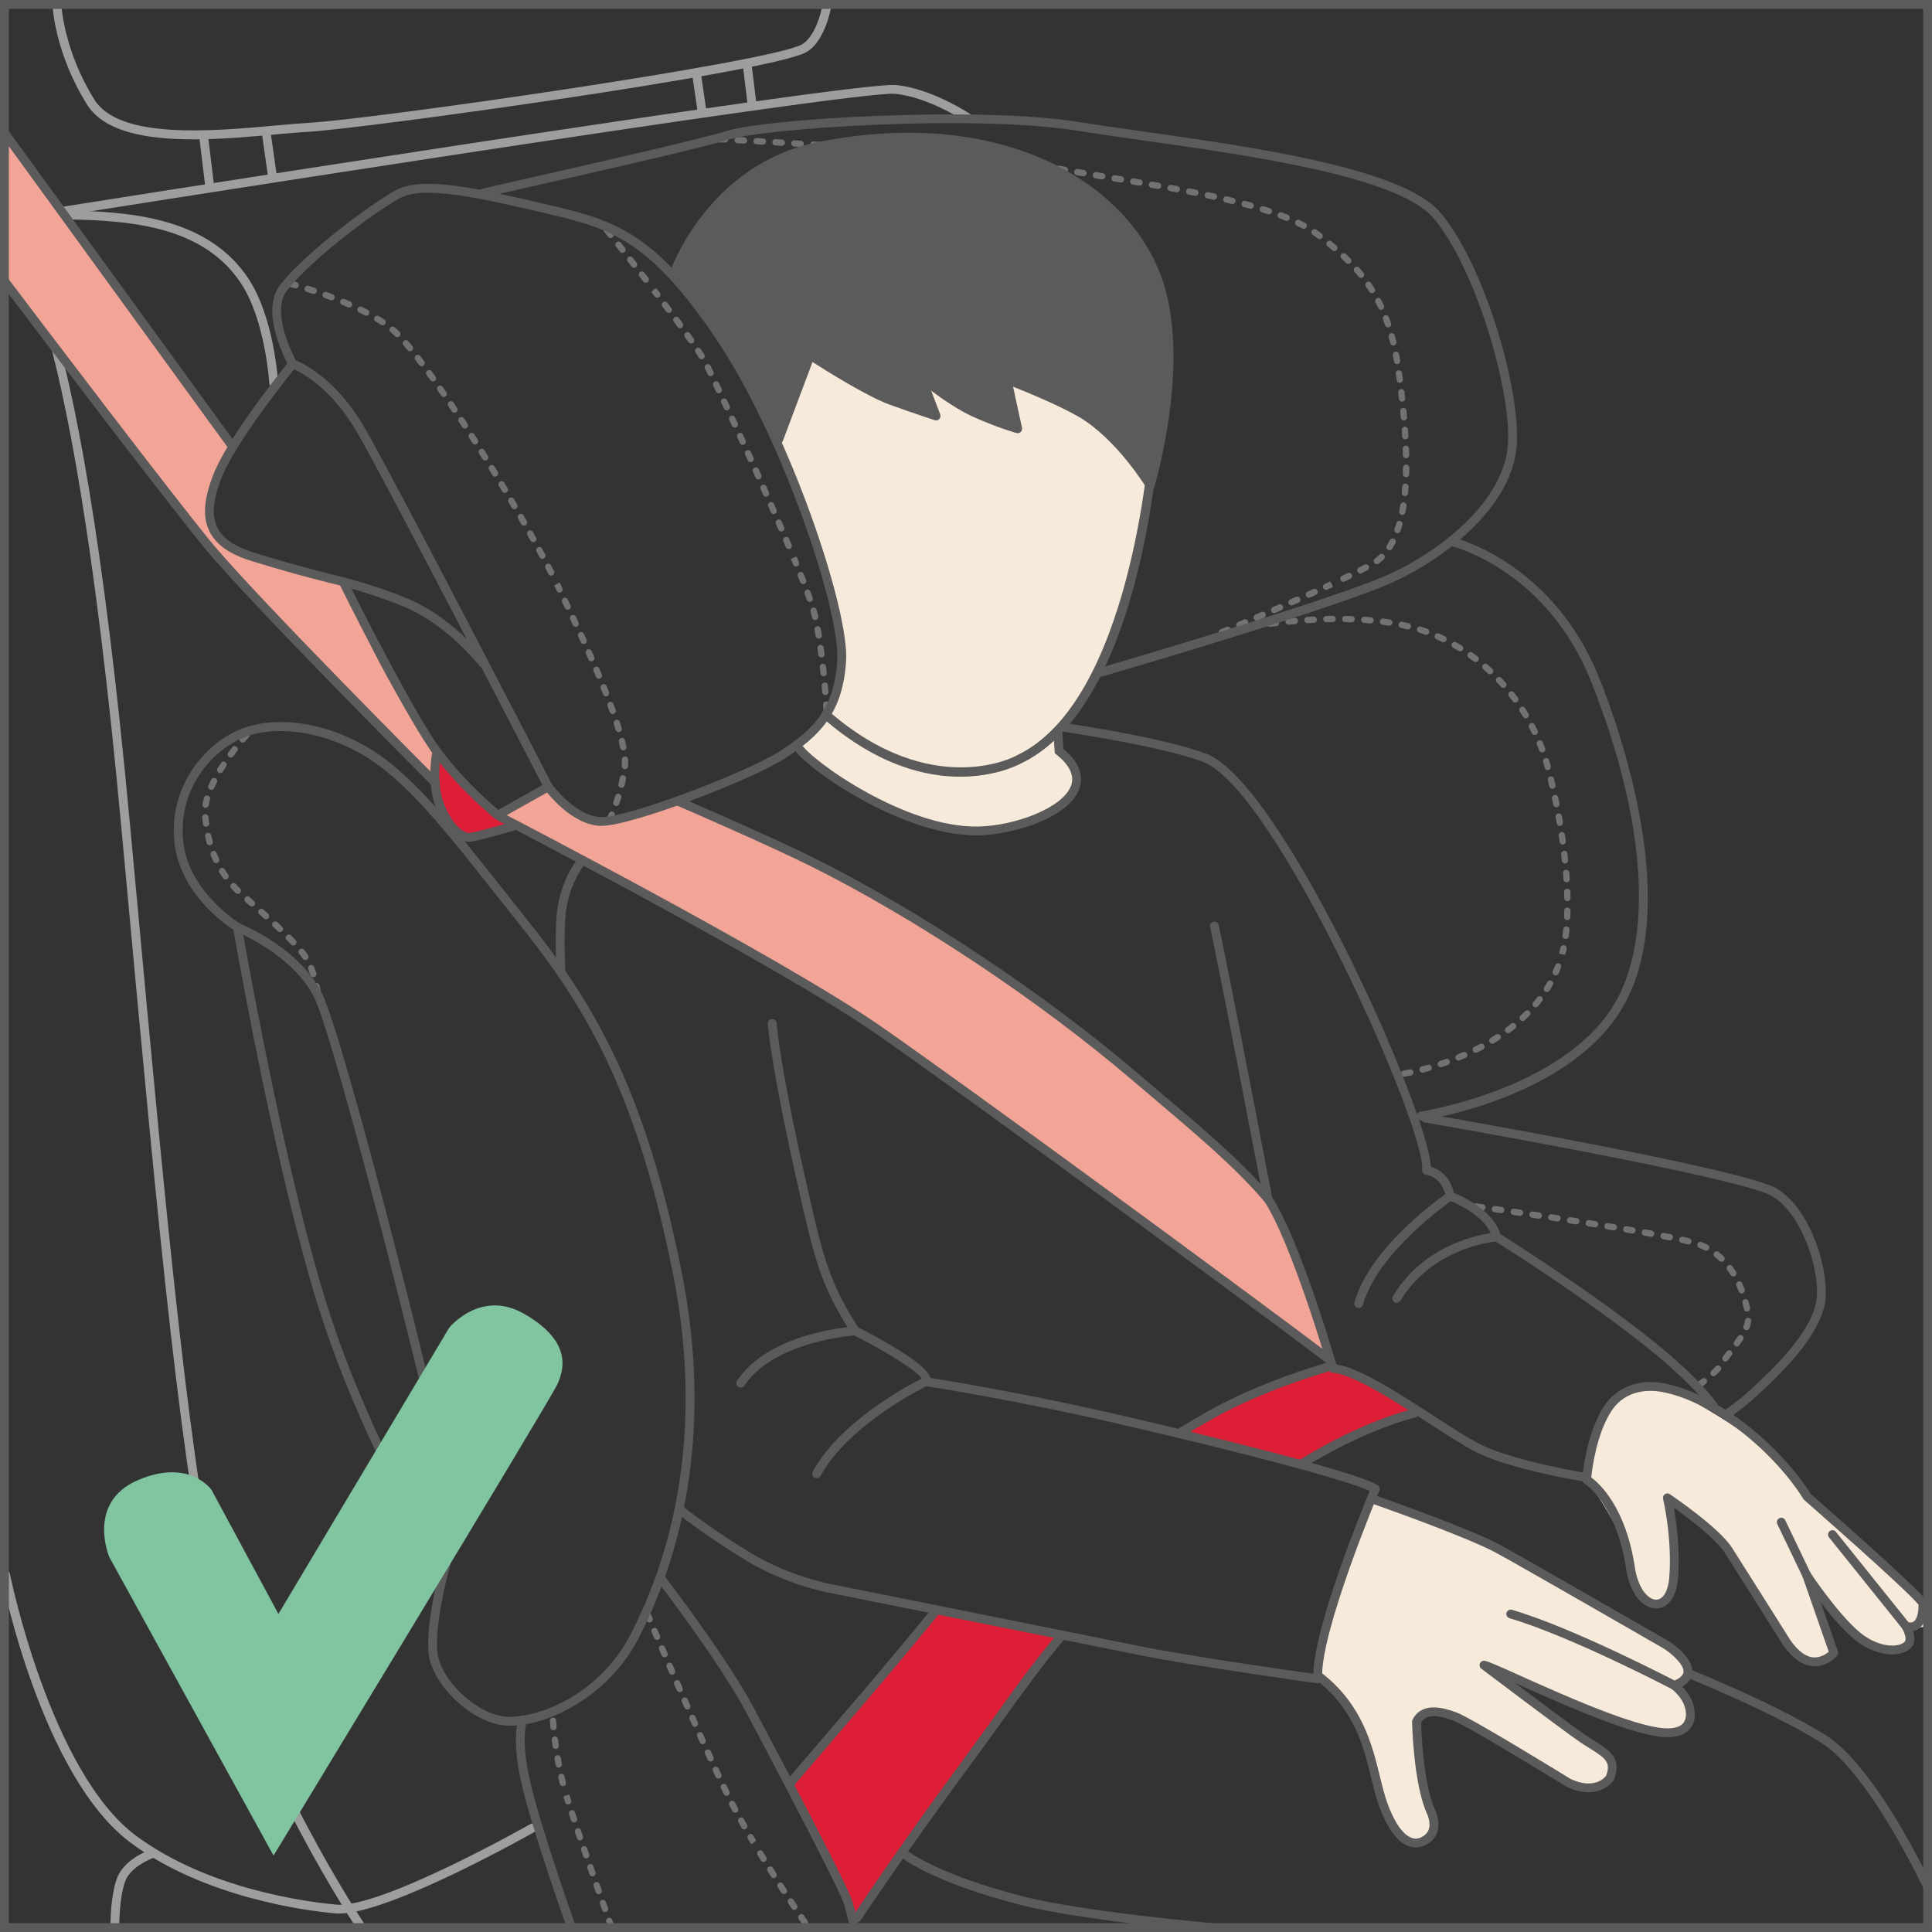
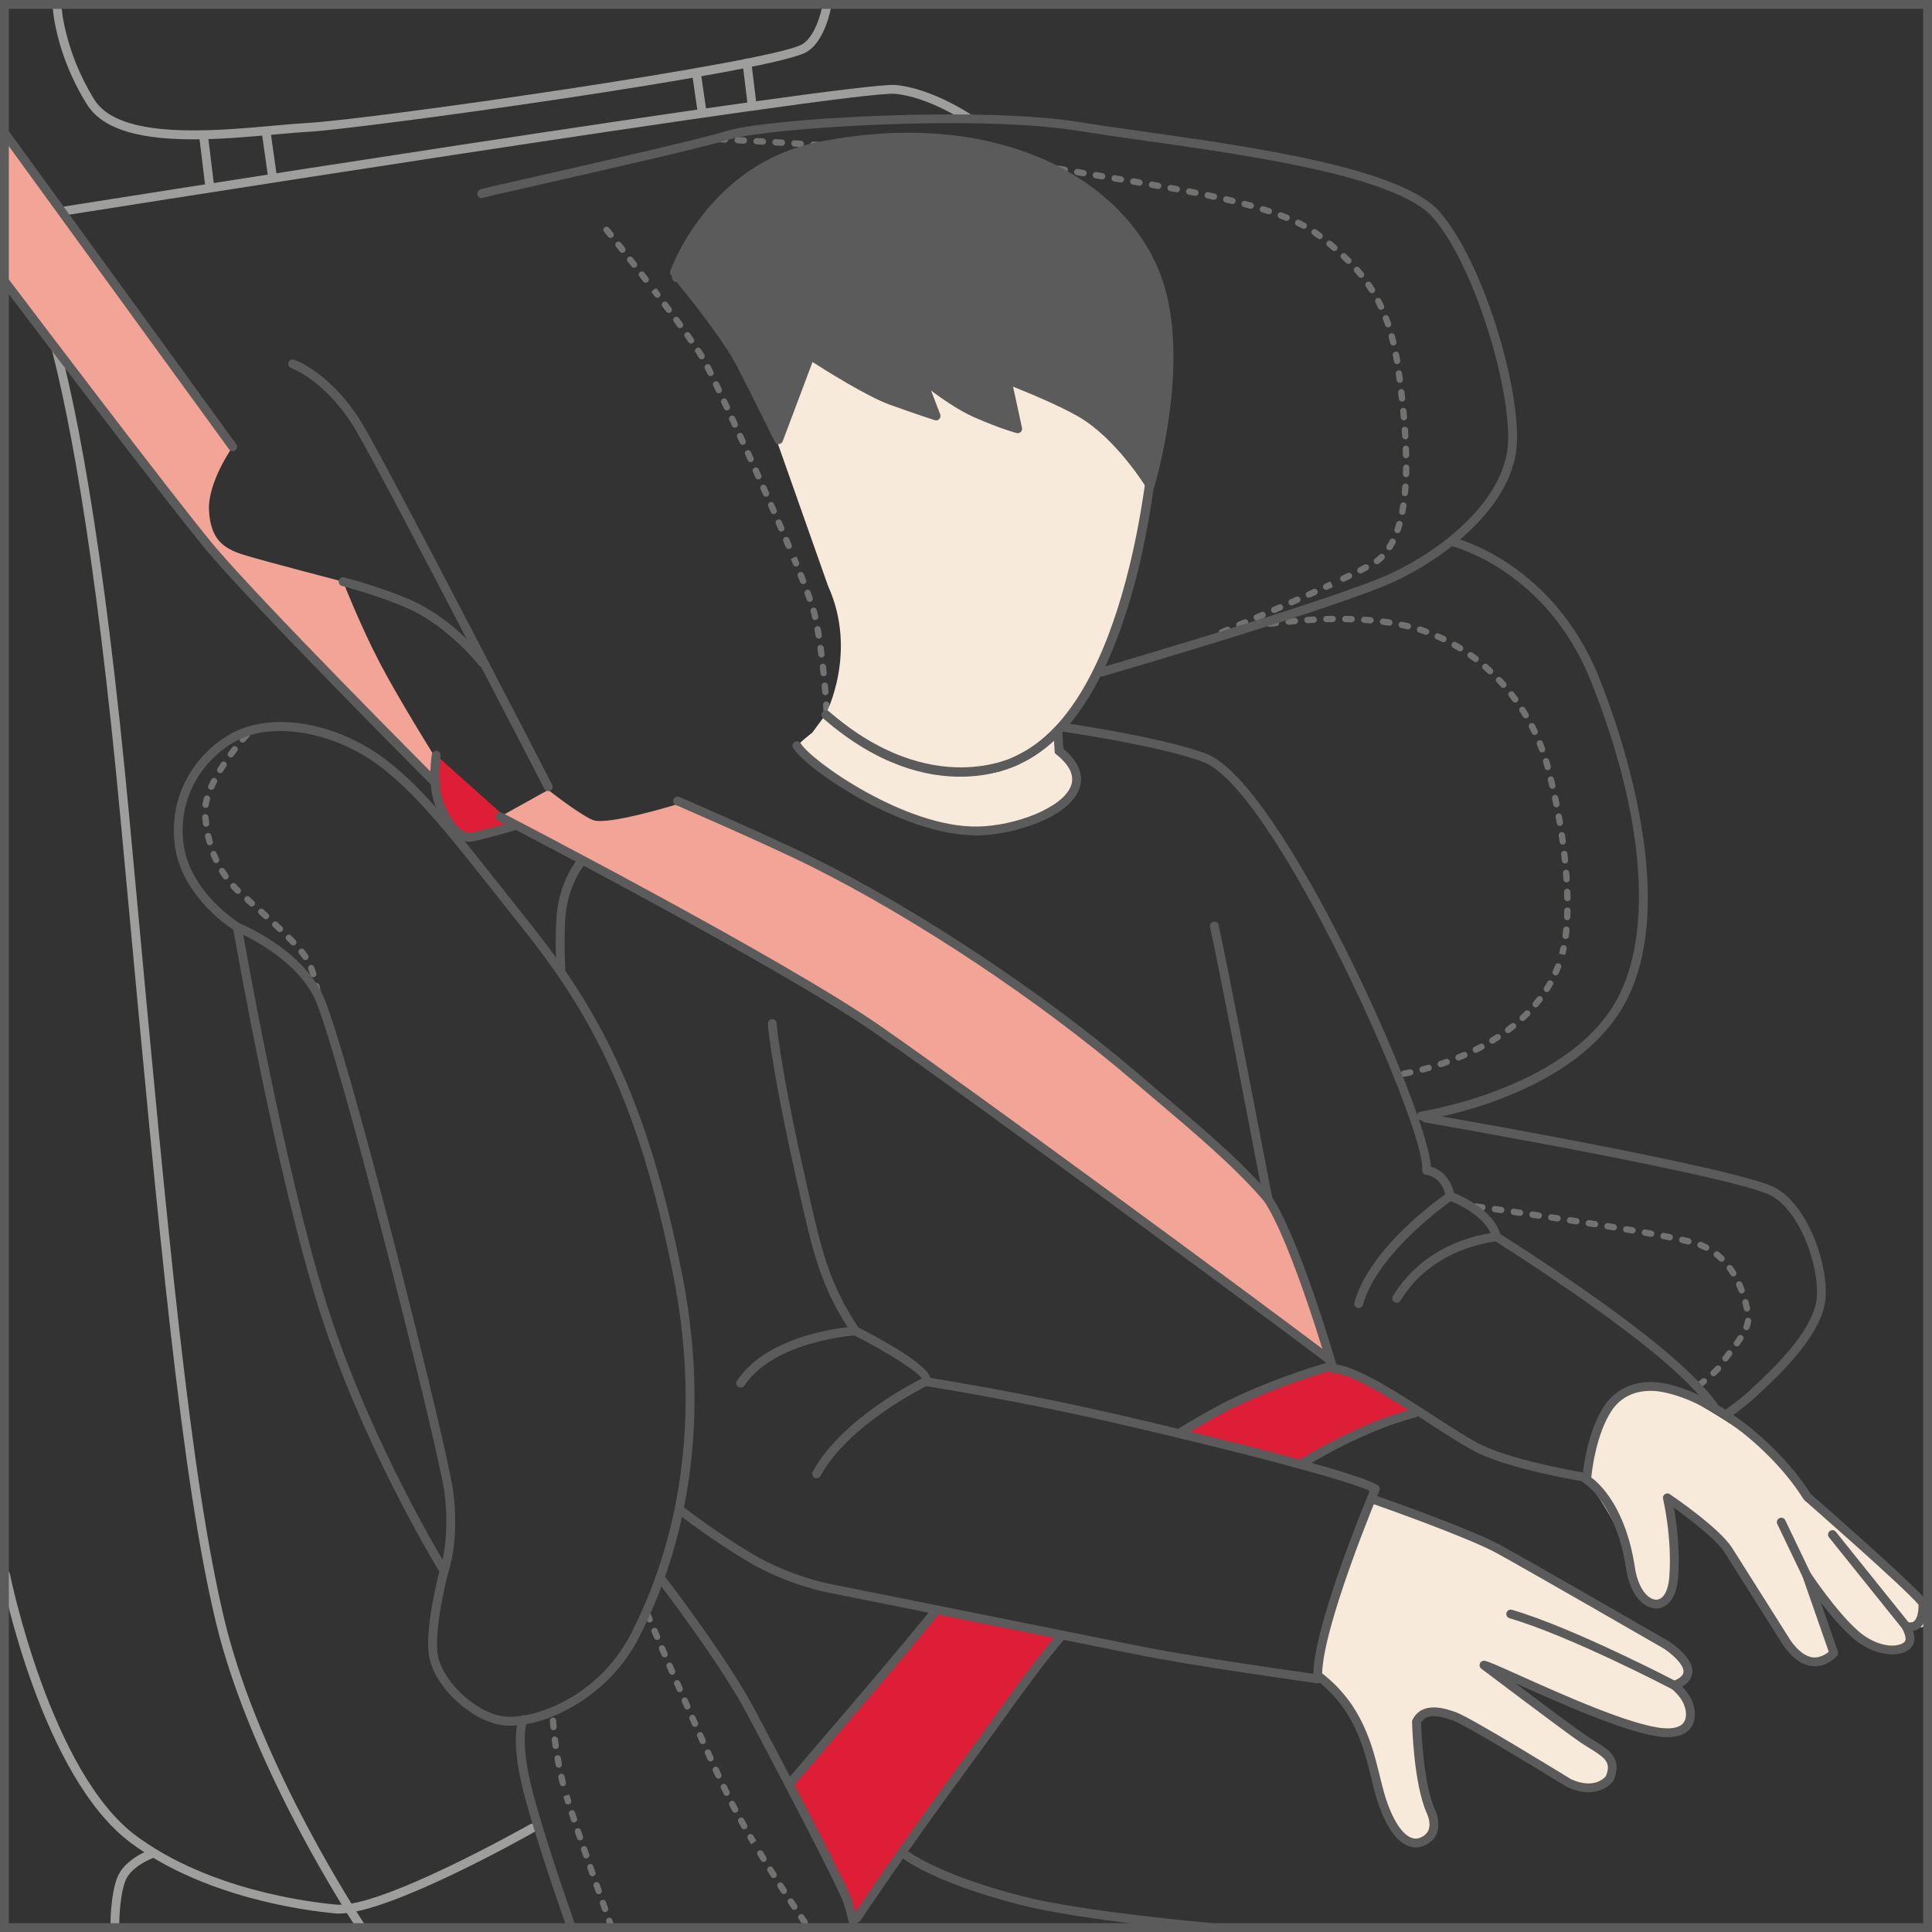
<svg xmlns="http://www.w3.org/2000/svg" xml:space="preserve" width="27.522mm" height="27.522mm" version="1.1" style="shape-rendering:geometricPrecision; text-rendering:geometricPrecision; image-rendering:optimizeQuality; fill-rule:evenodd; clip-rule:evenodd" viewBox="0 0 570.13 570.12">
  <rect x="0" y="0" width="570.13" height="570.12" fill="#333333" stroke="none" />
  <defs>
    <style type="text/css">
   
    .fil1 {fill:#9E9E9D;fill-rule:nonzero}
    .fil4 {fill:#727271;fill-rule:nonzero}
    .fil3 {fill:#5B5B5B;fill-rule:nonzero}
    .fil5 {fill:#F7EADA;fill-rule:nonzero}
    .fil2 {fill:#F2A597;fill-rule:nonzero}
    .fil0 {fill:#DD1E36;fill-rule:nonzero}
    .fil6 {fill:#80C4A0;fill-rule:nonzero}
   
  </style>
  </defs>
  <g id="Слой_x0020_1">
    <path class="fil0" d="M128.72 222.86c0,0 -1.4,8.15 0.93,14.43 2.33,6.28 6.28,10.25 9.32,9.78 3.02,-0.47 13.03,-3.42 13.03,-3.42l-23.28 -20.79z" />
    <path class="fil1" d="M56.92 41.11c-13.58,0 -26.15,-2.13 -31.26,-10.3 -9.38,-15.02 -10.1,-28.46 -10.13,-29.03 -0.04,-0.72 0.52,-1.32 1.24,-1.36 0.63,0 1.33,0.52 1.36,1.24 0.01,0.13 0.74,13.37 9.74,27.77 7.35,11.77 34.9,9.28 53.13,7.63 3.73,-0.33 7.12,-0.64 9.93,-0.8 18.42,-1 135.94,-17.82 145.64,-23.11 3.81,-2.08 5.74,-9.22 6.17,-11.8 0.12,-0.71 0.8,-1.2 1.5,-1.07 0.71,0.12 1.19,0.79 1.08,1.5 -0.07,0.42 -1.78,10.55 -7.49,13.66 -10.98,5.99 -131.4,22.6 -146.74,23.44 -2.8,0.15 -6.15,0.45 -9.84,0.79 -7.53,0.68 -16.11,1.45 -24.32,1.45z" />
    <path class="fil1" d="M10.23 64.94c-0.63,0 -1.18,-0.46 -1.29,-1.1 -0.11,-0.72 0.37,-1.38 1.08,-1.5 9.87,-1.56 241.8,-38.36 254.3,-37.26 10.45,0.96 21.55,8.29 22.02,8.59 0.6,0.4 0.76,1.21 0.36,1.81 -0.39,0.6 -1.2,0.76 -1.8,0.36 -0.11,-0.07 -11.03,-7.28 -20.81,-8.16 -12.21,-1.07 -251.23,36.85 -253.65,37.23 -0.07,0.01 -0.14,0.01 -0.21,0.01z" />
-     <path class="fil1" d="M80.77 114.29c-0.69,0 -1.26,-0.53 -1.3,-1.23 -0.01,-0.18 -1.19,-18.38 -8.17,-29.16 -9.95,-15.37 -28.13,-18.21 -44.59,-18.96 -15.05,-0.68 -24.83,0.45 -24.93,0.46 -0.74,0.08 -1.37,-0.43 -1.45,-1.15 -0.09,-0.71 0.42,-1.36 1.14,-1.45 0.1,-0.01 10.06,-1.17 25.35,-0.47 16.13,0.73 36,3.69 46.66,20.15 7.36,11.36 8.54,29.65 8.59,30.43 0.04,0.72 -0.5,1.33 -1.22,1.38 -0.02,0.01 -0.05,0.01 -0.08,0.01z" />
    <path class="fil1" d="M100.08 564.69c-0.39,0 -0.76,-0.01 -1.11,-0.05 -8.6,-0.78 -38.37,-4.58 -60.25,-20.73 -26.17,-19.32 -37.88,-76.58 -38.36,-79.01 -0.15,-0.7 0.31,-1.39 1.02,-1.53 0.7,-0.15 1.39,0.31 1.53,1.02 0.11,0.58 11.99,58.7 37.36,77.42 21.34,15.75 50.51,19.47 58.94,20.23 13.08,1.25 56.84,-23.49 57.28,-23.74 0.63,-0.35 1.43,-0.13 1.78,0.49 0.35,0.63 0.13,1.43 -0.5,1.78 -1.78,1.02 -42.74,24.11 -57.69,24.11z" />
    <path class="fil1" d="M106.54 569.93c-0.42,0 -0.83,-0.21 -1.08,-0.57 -0.31,-0.47 -31.29,-46.95 -41.78,-90.75 -10.11,-42.2 -16.64,-112.95 -26.54,-220.05l-1.43 -15.39c-15.37,-166.09 -33.67,-171.78 -34.43,-171.95 -0.69,-0.05 -1.24,-0.55 -1.26,-1.27 -0.01,-0.72 0.63,-1.32 1.35,-1.34l0.04 0c2.28,0 21.27,5.28 36.91,174.3l1.43 15.4c9.89,106.99 16.42,177.67 26.48,219.69 10.38,43.34 41.09,89.44 41.41,89.9 0.4,0.6 0.24,1.41 -0.36,1.81 -0.22,0.15 -0.47,0.22 -0.72,0.22z" />
    <path class="fil1" d="M33.9 568.99l0 0c-0.71,0 -1.3,-0.58 -1.3,-1.3 0,-0.34 0.02,-8.37 1.95,-13.5 2.05,-5.47 9.16,-8.11 9.46,-8.22 0.69,-0.25 1.43,0.11 1.67,0.77 0.24,0.68 -0.11,1.43 -0.78,1.67 -0.07,0.02 -6.29,2.35 -7.92,6.68 -1.76,4.68 -1.78,12.5 -1.78,12.58 0,0.71 -0.58,1.3 -1.3,1.3z" />
    <path class="fil1" d="M61.91 56.56c-0.65,0 -1.21,-0.48 -1.29,-1.15l-1.86 -15.36c-0.08,-0.72 0.42,-1.37 1.14,-1.45 0.69,-0.08 1.37,0.42 1.45,1.14l1.86 15.36c0.09,0.72 -0.42,1.37 -1.14,1.45 -0.05,0 -0.1,0.01 -0.15,0.01z" />
    <path class="fil1" d="M80.46 53.76c-0.64,0 -1.2,-0.47 -1.29,-1.12l-1.79 -12.58c-0.1,-0.71 0.39,-1.37 1.11,-1.47 0.69,-0.11 1.37,0.4 1.47,1.11l1.78 12.57c0.1,0.71 -0.39,1.37 -1.11,1.47 -0.06,0.01 -0.12,0.01 -0.18,0.01z" />
    <path class="fil1" d="M207.17 34.21c-0.64,0 -1.19,-0.47 -1.29,-1.12l-1.63 -11.17c-0.1,-0.71 0.39,-1.37 1.1,-1.47 0.69,-0.1 1.37,0.39 1.47,1.1l1.63 11.17c0.1,0.71 -0.39,1.38 -1.1,1.48 -0.06,0.01 -0.12,0.01 -0.19,0.01z" />
    <path class="fil1" d="M221.99 32.66c-0.65,0 -1.21,-0.48 -1.29,-1.15l-1.55 -12.73c-0.09,-0.71 0.42,-1.36 1.13,-1.45 0.72,-0.1 1.37,0.42 1.45,1.13l1.55 12.73c0.09,0.71 -0.42,1.37 -1.13,1.45 -0.06,0 -0.11,0.01 -0.16,0.01z" />
    <path class="fil0" d="M313.56 482.65c-9.54,11.3 -14.2,17.92 -24.68,32.12 -20.95,28.4 -37.24,51.68 -37.24,51.68l-2.8 -7.91c0,0 -4.19,-6.83 -7.92,-15.68 -3.72,-8.85 -7.45,-15.52 -7.45,-15.52 0,0 18.78,-23.79 43.3,-51.68l36.78 6.99z" />
    <path class="fil0" d="M349.36 422.58c3.89,-2.77 7.73,-4.58 11.85,-6.67 20.18,-10.24 32.51,-12.19 32.51,-12.19l11.95 5.12 12.8 7.99c0,0 -7.61,-2.3 -34.44,15.24l-34.67 -9.51z" />
    <path class="fil2" d="M375.48 356.01c-10.71,-10.71 -23.42,-24.12 -35.85,-34.45 -33.05,-27.47 -51.56,-43.05 -93.11,-63.32 -19.09,-9.31 -46.56,-20.95 -46.56,-20.95 0,0 -20.95,6.52 -25.14,4.65 -4.19,-1.86 -13.04,-8.84 -13.04,-8.84l-14.21 7.91c0,0 92.88,47.49 122.69,71.23 23,18.33 90.96,66.55 121.98,88.46l-16.76 -44.69z" />
    <path class="fil2" d="M128.03 222.86l0.47 8.15c0,0 -53.6,-53.65 -67.28,-70.3 -13.68,-16.65 -59.6,-77.52 -59.6,-77.52l-0.47 -44.23 67.51 92.88c0,0 -7.45,10.47 -6.98,18.85 0.46,8.38 4.19,11.17 10.24,13.04 6.05,1.86 29.33,7.92 29.33,7.92 0,0 5.12,13.04 10.71,23.74 5.58,10.71 16.06,27.47 16.06,27.47z" />
    <path class="fil3" d="M383.85 433.42c-0.44,0 -0.86,-0.22 -1.1,-0.61 -0.38,-0.61 -0.2,-1.42 0.42,-1.79 19.07,-11.84 33.33,-15.15 33.93,-15.29 0.71,-0.15 1.39,0.28 1.56,0.99 0.16,0.7 -0.28,1.4 -0.99,1.56 -0.14,0.02 -14.47,3.36 -33.13,14.94 -0.21,0.13 -0.45,0.2 -0.69,0.2z" />
    <path class="fil3" d="M348.32 424.05c-0.44,0 -0.87,-0.23 -1.12,-0.64 -0.37,-0.62 -0.17,-1.42 0.45,-1.78 5.98,-3.59 10.25,-6.11 15,-8.43 15.15,-7.42 30.05,-11.39 30.2,-11.42 0.69,-0.19 1.41,0.23 1.59,0.94 0.18,0.69 -0.23,1.4 -0.93,1.58 -0.15,0.04 -14.81,3.94 -29.71,11.24 -4.65,2.28 -8.88,4.78 -14.8,8.33 -0.21,0.12 -0.44,0.18 -0.67,0.18z" />
    <path class="fil3" d="M233.01 527.71c-0.3,0 -0.6,-0.1 -0.85,-0.31 -0.55,-0.47 -0.61,-1.29 -0.15,-1.84 3.71,-4.37 7.59,-8.9 11.63,-13.61 9.54,-11.13 20.35,-23.75 31.66,-37.59 0.46,-0.56 1.28,-0.63 1.84,-0.18 0.56,0.45 0.64,1.27 0.18,1.84 -11.32,13.85 -22.14,26.48 -31.69,37.64 -4.03,4.7 -7.91,9.22 -11.62,13.59 -0.26,0.31 -0.63,0.46 -0.99,0.46z" />
    <path class="fil3" d="M252.88 567.29c-0.25,0 -0.5,-0.07 -0.72,-0.22 -0.6,-0.39 -0.77,-1.2 -0.37,-1.8 0.12,-0.19 12.52,-18.98 33.25,-47.09 3.12,-4.22 5.95,-8.16 8.64,-11.9 6.44,-8.96 12,-16.69 18.78,-24.64 0.47,-0.56 1.29,-0.61 1.83,-0.15 0.55,0.47 0.62,1.29 0.15,1.84 -6.71,7.87 -12.23,15.57 -18.64,24.47 -2.71,3.75 -5.53,7.7 -8.66,11.93 -20.68,28.04 -33.04,46.78 -33.17,46.97 -0.25,0.38 -0.66,0.58 -1.09,0.58z" />
    <path class="fil3" d="M374.08 354.98c-0.36,0 -0.73,-0.15 -0.99,-0.45 -8.6,-10.06 -19.67,-19.43 -32.47,-30.27 -2.27,-1.92 -4.59,-3.88 -6.96,-5.9 -27.18,-23.18 -63.3,-47.2 -94.25,-62.67 -12.38,-6.2 -39.7,-18.01 -39.97,-18.13 -0.66,-0.28 -0.97,-1.05 -0.68,-1.71 0.29,-0.66 1.06,-0.97 1.71,-0.68 0.28,0.12 27.66,11.96 40.1,18.19 31.13,15.57 67.44,39.71 94.78,63.02 2.37,2.02 4.68,3.98 6.94,5.9 12.9,10.91 24.03,20.34 32.78,30.56 0.47,0.55 0.4,1.37 -0.15,1.83 -0.25,0.21 -0.55,0.31 -0.85,0.31z" />
    <path class="fil3" d="M392.24 402.47c-0.27,0 -0.55,-0.08 -0.78,-0.26 -31.04,-23.35 -106.09,-78.47 -133.12,-97.28 -28.7,-19.96 -110.54,-62.33 -111.36,-62.76 -0.64,-0.34 -0.89,-1.12 -0.56,-1.76 0.33,-0.64 1.12,-0.89 1.76,-0.56 0.82,0.42 82.8,42.87 111.65,62.93 27.05,18.82 102.15,73.98 133.19,97.33 0.58,0.44 0.69,1.25 0.26,1.83 -0.25,0.34 -0.64,0.52 -1.04,0.52z" />
    <path class="fil3" d="M68.67 133.14c-0.4,0 -0.8,-0.18 -1.06,-0.54l-67.04 -92.26c-0.42,-0.58 -0.29,-1.4 0.29,-1.82 0.58,-0.42 1.4,-0.29 1.82,0.29l67.04 92.26c0.42,0.58 0.3,1.4 -0.29,1.82 -0.23,0.17 -0.5,0.25 -0.76,0.25z" />
    <path class="fil3" d="M128.49 232.31c-0.34,0 -0.66,-0.12 -0.92,-0.38 -0.54,-0.54 -53.8,-53.89 -67.36,-70.4 -12.01,-14.62 -50.69,-65.58 -59.62,-77.4 -0.43,-0.58 -0.32,-1.4 0.26,-1.83 0.58,-0.44 1.39,-0.32 1.83,0.25 8.92,11.82 47.58,62.74 59.56,77.32 13.48,16.41 66.66,69.67 67.19,70.21 0.51,0.51 0.51,1.34 0,1.85 -0.25,0.25 -0.59,0.38 -0.92,0.38z" />
-     <path class="fil4" d="M87.23 85.08c-0.09,0 -0.17,-0.01 -0.25,-0.04 -1.12,-0.32 -1.78,-0.49 -1.78,-0.49 -0.5,-0.13 -0.8,-0.64 -0.67,-1.14 0.13,-0.5 0.64,-0.8 1.14,-0.66 0,0 0.67,0.17 1.83,0.5 0.5,0.15 0.78,0.66 0.64,1.15 -0.12,0.41 -0.48,0.67 -0.89,0.67zm5.34 1.67c-0.1,0 -0.2,-0.01 -0.29,-0.05 -0.61,-0.21 -1.21,-0.4 -1.76,-0.57 -0.49,-0.16 -0.76,-0.69 -0.61,-1.17 0.16,-0.5 0.69,-0.76 1.18,-0.61 0.56,0.18 1.16,0.37 1.78,0.58 0.49,0.16 0.75,0.69 0.58,1.18 -0.13,0.39 -0.49,0.64 -0.88,0.64zm5.28 1.88c-0.12,0 -0.23,-0.01 -0.34,-0.06 -0.59,-0.23 -1.17,-0.45 -1.74,-0.65 -0.48,-0.18 -0.73,-0.71 -0.55,-1.19 0.17,-0.48 0.71,-0.72 1.19,-0.56 0.58,0.21 1.16,0.42 1.76,0.66 0.48,0.18 0.72,0.72 0.53,1.21 -0.14,0.37 -0.49,0.59 -0.86,0.59zm5.17 2.12c-0.12,0 -0.26,-0.02 -0.37,-0.07 -0.57,-0.26 -1.14,-0.5 -1.7,-0.73 -0.47,-0.2 -0.69,-0.75 -0.5,-1.22 0.2,-0.47 0.74,-0.69 1.21,-0.5 0.58,0.24 1.15,0.48 1.73,0.74 0.47,0.21 0.69,0.76 0.48,1.23 -0.16,0.35 -0.5,0.56 -0.86,0.56zm5.05 2.43c-0.15,0 -0.3,-0.04 -0.44,-0.11 -0.54,-0.29 -1.09,-0.56 -1.64,-0.84 -0.46,-0.23 -0.65,-0.78 -0.42,-1.24 0.23,-0.46 0.79,-0.65 1.25,-0.42 0.57,0.28 1.13,0.56 1.69,0.86 0.45,0.24 0.63,0.8 0.39,1.26 -0.17,0.31 -0.49,0.5 -0.82,0.5zm4.82 2.82c-0.17,0 -0.36,-0.05 -0.51,-0.15 -0.5,-0.33 -1.02,-0.66 -1.55,-0.98 -0.43,-0.26 -0.58,-0.84 -0.31,-1.28 0.28,-0.44 0.86,-0.57 1.29,-0.31 0.55,0.34 1.08,0.68 1.6,1.02 0.44,0.29 0.55,0.86 0.27,1.29 -0.18,0.27 -0.48,0.42 -0.78,0.42zm4.36 3.49c-0.23,0 -0.47,-0.09 -0.66,-0.27 -0.46,-0.47 -0.9,-0.88 -1.32,-1.22 -0.39,-0.34 -0.43,-0.93 -0.1,-1.32 0.33,-0.39 0.91,-0.44 1.31,-0.1 0.45,0.38 0.92,0.82 1.42,1.32 0.36,0.36 0.36,0.96 0.01,1.32 -0.18,0.19 -0.42,0.28 -0.66,0.28zm3.73 4.17c-0.27,0 -0.53,-0.12 -0.72,-0.34 -0.41,-0.49 -0.8,-0.97 -1.19,-1.41 -0.34,-0.4 -0.3,-0.98 0.1,-1.32 0.39,-0.34 0.97,-0.3 1.32,0.1 0.4,0.46 0.8,0.93 1.21,1.44 0.33,0.39 0.28,0.98 -0.12,1.31 -0.17,0.15 -0.38,0.22 -0.59,0.22zm3.46 4.4c-0.29,0 -0.56,-0.12 -0.75,-0.37l-1.12 -1.47c-0.32,-0.41 -0.24,-0.99 0.17,-1.31 0.4,-0.31 0.99,-0.24 1.3,0.17l1.14 1.49c0.31,0.41 0.23,0.99 -0.18,1.31 -0.17,0.12 -0.37,0.18 -0.56,0.18zm3.31 4.51c-0.29,0 -0.58,-0.13 -0.76,-0.39l-1.09 -1.5c-0.3,-0.42 -0.21,-1 0.21,-1.3 0.42,-0.3 1.01,-0.21 1.31,0.21l1.1 1.53c0.29,0.42 0.2,0.99 -0.23,1.29 -0.16,0.12 -0.35,0.17 -0.53,0.17zm3.21 4.59c-0.3,0 -0.58,-0.15 -0.77,-0.4l-1.06 -1.53c-0.29,-0.42 -0.19,-1 0.23,-1.29 0.42,-0.29 1,-0.19 1.29,0.23l1.07 1.53c0.28,0.43 0.18,1.01 -0.24,1.29 -0.16,0.12 -0.34,0.17 -0.53,0.17zm3.13 4.63c-0.3,0 -0.59,-0.15 -0.77,-0.42l-1.04 -1.54c-0.28,-0.43 -0.17,-1.01 0.26,-1.3 0.42,-0.28 1.01,-0.18 1.29,0.26l1.04 1.56c0.29,0.43 0.17,1.01 -0.25,1.29 -0.16,0.11 -0.34,0.16 -0.52,0.16zm3.08 4.67c-0.3,0 -0.6,-0.15 -0.77,-0.42l-1.02 -1.56c-0.28,-0.43 -0.16,-1.01 0.27,-1.29 0.42,-0.28 1,-0.16 1.29,0.27l1.02 1.56c0.28,0.43 0.16,1.01 -0.28,1.29 -0.15,0.1 -0.33,0.15 -0.5,0.15zm3.02 4.71c-0.31,0 -0.62,-0.15 -0.79,-0.44l-0.99 -1.57c-0.28,-0.43 -0.15,-1.01 0.28,-1.28 0.43,-0.28 1.01,-0.15 1.29,0.28l1 1.58c0.27,0.44 0.14,1.02 -0.29,1.29 -0.15,0.1 -0.33,0.15 -0.5,0.15zm2.97 4.73c-0.31,0 -0.61,-0.15 -0.79,-0.45l-0.99 -1.57c-0.28,-0.44 -0.14,-1.01 0.29,-1.29 0.45,-0.27 1.01,-0.14 1.29,0.29l0.99 1.59c0.27,0.43 0.14,1.01 -0.31,1.28 -0.15,0.09 -0.31,0.14 -0.48,0.14zm2.93 4.76c-0.31,0 -0.62,-0.16 -0.8,-0.45l-0.96 -1.59c-0.27,-0.44 -0.14,-1.02 0.31,-1.28 0.42,-0.27 1.01,-0.13 1.27,0.3l0.98 1.6c0.26,0.44 0.12,1.01 -0.31,1.27 -0.15,0.1 -0.31,0.14 -0.48,0.14zm2.89 4.79c-0.32,0 -0.63,-0.16 -0.8,-0.45l-0.95 -1.6c-0.26,-0.44 -0.12,-1.02 0.32,-1.28 0.43,-0.27 1.01,-0.12 1.27,0.32l0.96 1.61c0.27,0.44 0.12,1.01 -0.32,1.27 -0.15,0.09 -0.31,0.13 -0.48,0.13zm2.84 4.82c-0.32,0 -0.63,-0.17 -0.8,-0.46l-0.94 -1.61c-0.27,-0.45 -0.12,-1.02 0.33,-1.27 0.44,-0.26 1.01,-0.12 1.27,0.33l0.94 1.61c0.25,0.45 0.11,1.02 -0.34,1.27 -0.15,0.09 -0.31,0.13 -0.47,0.13zm2.8 4.85c-0.32,0 -0.64,-0.17 -0.81,-0.47l-0.92 -1.62c-0.26,-0.45 -0.1,-1.02 0.34,-1.27 0.45,-0.26 1.02,-0.11 1.28,0.34l0.93 1.62c0.26,0.44 0.1,1.01 -0.35,1.27 -0.15,0.07 -0.31,0.12 -0.46,0.12zm2.75 4.87c-0.33,0 -0.64,-0.17 -0.82,-0.47l-0.9 -1.62c-0.25,-0.45 -0.1,-1.02 0.35,-1.27 0.45,-0.25 1.02,-0.09 1.26,0.35l0.91 1.63c0.25,0.45 0.09,1.02 -0.36,1.27 -0.15,0.07 -0.3,0.11 -0.45,0.11zm2.68 4.92c-0.34,0 -0.66,-0.17 -0.83,-0.49l-0.88 -1.64c-0.25,-0.45 -0.08,-1.02 0.37,-1.26 0.45,-0.24 1.02,-0.08 1.26,0.37l0.89 1.65c0.24,0.45 0.07,1.02 -0.38,1.26 -0.14,0.07 -0.29,0.11 -0.44,0.11zm2.59 4.96c-0.34,0 -0.66,-0.19 -0.82,-0.51l-0.86 -1.65c-0.23,-0.46 -0.06,-1.02 0.4,-1.26 0.45,-0.24 1.02,-0.06 1.26,0.39l0.86 1.67c0.23,0.46 0.05,1.02 -0.41,1.25 -0.13,0.07 -0.28,0.11 -0.42,0.11zm2.47 5.01c-0.34,0 -0.68,-0.19 -0.83,-0.53l-0.77 -1.6 1.64 -0.88 -0.84 0.39 0.87 -0.34 0.77 1.61c0.22,0.46 0.03,1.02 -0.43,1.24 -0.13,0.07 -0.27,0.1 -0.41,0.1zm2.41 5.04c-0.34,0 -0.68,-0.2 -0.84,-0.53l-0.8 -1.68c-0.22,-0.46 -0.03,-1.02 0.44,-1.24 0.45,-0.23 1.02,-0.02 1.24,0.44l0.8 1.69c0.22,0.46 0.01,1.02 -0.45,1.23 -0.13,0.07 -0.26,0.1 -0.4,0.1zm2.38 5.06c-0.35,0 -0.69,-0.21 -0.85,-0.54l-0.79 -1.69c-0.22,-0.46 -0.01,-1.02 0.45,-1.23 0.46,-0.21 1.02,-0.02 1.23,0.45l0.79 1.69c0.22,0.47 0.01,1.02 -0.45,1.24 -0.13,0.06 -0.26,0.09 -0.4,0.09zm2.34 5.08c-0.36,0 -0.69,-0.21 -0.85,-0.55l-0.77 -1.69c-0.21,-0.47 -0.01,-1.02 0.46,-1.24 0.45,-0.22 1.02,-0.01 1.23,0.45l0.78 1.7c0.21,0.47 0,1.02 -0.46,1.23 -0.13,0.06 -0.26,0.09 -0.39,0.09zm2.28 5.1c-0.37,0 -0.7,-0.2 -0.86,-0.56l-0.75 -1.7c-0.21,-0.47 0,-1.02 0.48,-1.23 0.46,-0.21 1.02,0 1.23,0.47l0.75 1.7c0.21,0.47 -0.01,1.02 -0.48,1.23 -0.12,0.05 -0.25,0.07 -0.37,0.07zm2.21 5.14c-0.36,0 -0.71,-0.21 -0.86,-0.57l-0.73 -1.71c-0.2,-0.48 0.01,-1.02 0.49,-1.22 0.47,-0.21 1.02,0.01 1.22,0.49l0.73 1.72c0.2,0.47 -0.02,1.02 -0.5,1.22 -0.12,0.05 -0.23,0.07 -0.36,0.07zm2.1 5.18c-0.37,0 -0.72,-0.23 -0.86,-0.59l-0.69 -1.73c-0.19,-0.47 0.04,-1.02 0.52,-1.21 0.47,-0.19 1.02,0.04 1.21,0.52l0.69 1.73c0.18,0.48 -0.05,1.02 -0.53,1.21 -0.12,0.04 -0.23,0.07 -0.34,0.07zm1.97 5.23c-0.39,0 -0.74,-0.24 -0.88,-0.62l-0.63 -1.74c-0.18,-0.49 0.07,-1.02 0.55,-1.2 0.47,-0.18 1.02,0.07 1.2,0.55l0.64 1.77c0.18,0.48 -0.08,1.02 -0.56,1.18 -0.11,0.04 -0.21,0.06 -0.31,0.06zm1.76 5.31c-0.41,0 -0.77,-0.26 -0.9,-0.66 -0.17,-0.58 -0.35,-1.16 -0.55,-1.76 -0.15,-0.49 0.12,-1.01 0.6,-1.17 0.49,-0.16 1.02,0.11 1.18,0.6 0.19,0.62 0.38,1.21 0.56,1.8 0.15,0.5 -0.13,1.01 -0.62,1.16 -0.09,0.02 -0.18,0.04 -0.26,0.04zm1.37 5.41c-0.43,0 -0.83,-0.31 -0.91,-0.75 -0.12,-0.57 -0.25,-1.16 -0.39,-1.78 -0.12,-0.5 0.19,-1 0.69,-1.12 0.51,-0.12 1,0.18 1.13,0.69 0.15,0.64 0.29,1.27 0.4,1.86 0.1,0.5 -0.23,0.99 -0.73,1.09 -0.06,0.01 -0.12,0.02 -0.18,0.02zm0.47 5.55c-0.02,0 -0.05,0 -0.08,0 -0.51,-0.04 -0.89,-0.5 -0.85,-1.01 0.03,-0.32 0.04,-0.65 0.04,-1.01 0,-0.23 -0.01,-0.48 -0.01,-0.73 -0.03,-0.52 0.36,-0.95 0.88,-0.98 0.6,-0.08 0.95,0.37 0.97,0.88 0.01,0.28 0.02,0.56 0.02,0.82 0,0.42 -0.01,0.8 -0.05,1.18 -0.05,0.48 -0.45,0.84 -0.93,0.84zm-0.99 5.5c-0.06,0 -0.14,-0.01 -0.21,-0.03 -0.5,-0.12 -0.81,-0.62 -0.69,-1.12 0.14,-0.58 0.27,-1.18 0.39,-1.78 0.1,-0.5 0.58,-0.85 1.1,-0.74 0.5,0.1 0.83,0.59 0.73,1.1 -0.12,0.64 -0.26,1.25 -0.4,1.85 -0.1,0.43 -0.48,0.72 -0.91,0.72zm-1.54 5.37c-0.1,0 -0.21,-0.01 -0.3,-0.05 -0.49,-0.16 -0.75,-0.69 -0.58,-1.18 0.18,-0.54 0.37,-1.12 0.56,-1.75 0.15,-0.49 0.67,-0.77 1.16,-0.61 0.5,0.15 0.77,0.67 0.62,1.16 -0.19,0.64 -0.4,1.24 -0.59,1.8 -0.13,0.39 -0.49,0.64 -0.88,0.64zm-1.93 4.8c-0.52,0 -0.93,-0.42 -0.93,-0.93 0,-0.16 0.04,-0.31 0.11,-0.44 0.05,-0.1 0.25,-0.53 0.56,-1.24 0.2,-0.47 0.74,-0.7 1.22,-0.49 0.47,0.2 0.69,0.75 0.49,1.22 -0.69,1.63 -0.8,1.89 -1.45,1.89z" />
    <path class="fil4" d="M180.18 70.22c-0.27,0 -0.54,-0.12 -0.72,-0.35l-1.18 -1.46c-0.32,-0.4 -0.25,-0.99 0.14,-1.32 0.4,-0.31 0.99,-0.25 1.32,0.15l1.17 1.47c0.33,0.4 0.26,0.99 -0.14,1.31 -0.18,0.14 -0.38,0.21 -0.59,0.21zm3.49 4.39c-0.28,0 -0.55,-0.12 -0.73,-0.36l-1.16 -1.46c-0.31,-0.4 -0.25,-0.99 0.16,-1.31 0.41,-0.31 0.99,-0.25 1.31,0.15l1.15 1.46c0.32,0.41 0.26,0.99 -0.15,1.31 -0.18,0.14 -0.38,0.21 -0.58,0.21zm3.46 4.41c-0.28,0 -0.56,-0.12 -0.74,-0.36l-1.15 -1.47c-0.32,-0.4 -0.25,-0.99 0.15,-1.31 0.41,-0.31 0.99,-0.25 1.31,0.16l1.15 1.47c0.31,0.4 0.25,0.99 -0.16,1.31 -0.17,0.13 -0.37,0.2 -0.57,0.2zm3.43 4.41c-0.28,0 -0.56,-0.12 -0.74,-0.36l-1.14 -1.47c-0.31,-0.42 -0.24,-0.99 0.17,-1.31 0.41,-0.32 0.99,-0.25 1.3,0.16l1.14 1.48c0.32,0.4 0.25,0.99 -0.16,1.31 -0.18,0.13 -0.37,0.19 -0.57,0.19zm3.41 4.44c-0.29,0 -0.56,-0.12 -0.75,-0.37l-0.99 -1.3 0.61 -0.74 0.74 -0.57 -0.74 0.57 0.87 -0.4 1 1.31c0.31,0.41 0.23,0.99 -0.18,1.3 -0.17,0.13 -0.37,0.19 -0.56,0.19zm3.38 4.46c-0.29,0 -0.56,-0.12 -0.75,-0.37l-1.12 -1.48c-0.31,-0.41 -0.23,-0.99 0.18,-1.31 0.41,-0.31 0.99,-0.23 1.3,0.18l1.13 1.5c0.31,0.41 0.23,0.99 -0.18,1.3 -0.17,0.12 -0.36,0.18 -0.56,0.18zm3.34 4.5c-0.29,0 -0.57,-0.13 -0.75,-0.38l-1.1 -1.51c-0.31,-0.41 -0.22,-0.99 0.2,-1.3 0.41,-0.3 0.99,-0.22 1.3,0.2l1.1 1.51c0.31,0.41 0.22,0.99 -0.2,1.3 -0.17,0.12 -0.36,0.18 -0.55,0.18zm3.26 4.55c-0.3,0 -0.58,-0.14 -0.77,-0.4l-1.07 -1.52c-0.3,-0.42 -0.21,-1 0.22,-1.29 0.42,-0.3 1,-0.2 1.29,0.22l1.08 1.53c0.29,0.42 0.19,1 -0.23,1.29 -0.16,0.11 -0.34,0.17 -0.53,0.17zm3.11 4.66c-0.31,0 -0.62,-0.15 -0.8,-0.45 -0.3,-0.47 -0.63,-0.99 -0.99,-1.55 -0.29,-0.43 -0.17,-1.01 0.26,-1.29 0.42,-0.29 1,-0.17 1.29,0.26 0.37,0.57 0.71,1.1 1.02,1.59 0.27,0.44 0.14,1.01 -0.3,1.29 -0.15,0.09 -0.32,0.14 -0.49,0.14zm2.63 4.95c-0.34,0 -0.68,-0.19 -0.84,-0.52l-0.83 -1.67c-0.23,-0.46 -0.04,-1.02 0.42,-1.25 0.46,-0.23 1.02,-0.04 1.25,0.42l0.83 1.68c0.23,0.47 0.04,1.02 -0.42,1.25 -0.13,0.06 -0.28,0.09 -0.41,0.09zm2.42 5.06c-0.34,0 -0.68,-0.21 -0.83,-0.53l-0.8 -1.69c-0.23,-0.46 -0.03,-1.02 0.44,-1.24 0.45,-0.21 1.02,-0.03 1.24,0.44l0.8 1.69c0.22,0.47 0.02,1.02 -0.45,1.24 -0.12,0.06 -0.26,0.1 -0.4,0.1zm2.38 5.06c-0.34,0 -0.69,-0.2 -0.84,-0.54l-0.8 -1.69c-0.21,-0.47 -0.01,-1.02 0.45,-1.23 0.47,-0.22 1.02,-0.02 1.24,0.45l0.79 1.69c0.22,0.47 0.01,1.02 -0.45,1.24 -0.12,0.06 -0.26,0.09 -0.4,0.09zm2.36 5.08c-0.36,0 -0.69,-0.2 -0.85,-0.54l-0.78 -1.69c-0.22,-0.47 -0.01,-1.02 0.45,-1.24 0.46,-0.22 1.02,-0.02 1.23,0.45l0.78 1.7c0.21,0.47 0.02,1.02 -0.45,1.24 -0.12,0.05 -0.26,0.08 -0.39,0.08zm2.33 5.09c-0.36,0 -0.69,-0.2 -0.85,-0.54l-0.77 -1.7c-0.22,-0.47 -0.01,-1.02 0.46,-1.23 0.45,-0.21 1.02,-0.01 1.23,0.46l0.77 1.7c0.22,0.47 0.01,1.02 -0.46,1.23 -0.12,0.06 -0.26,0.08 -0.38,0.08zm2.31 5.1c-0.35,0 -0.69,-0.21 -0.84,-0.55l-0.77 -1.7c-0.21,-0.47 0,-1.02 0.47,-1.23 0.46,-0.21 1.02,-0.01 1.23,0.46l0.77 1.69c0.22,0.48 0.01,1.02 -0.46,1.24 -0.12,0.06 -0.26,0.09 -0.39,0.09zm2.3 5.1c-0.35,0 -0.69,-0.2 -0.85,-0.56l-0.76 -1.69c-0.21,-0.48 0,-1.02 0.47,-1.23 0.46,-0.23 1.02,0 1.23,0.47l0.76 1.69c0.21,0.47 0,1.02 -0.47,1.23 -0.12,0.06 -0.25,0.09 -0.38,0.09zm2.27 5.11c-0.36,0 -0.7,-0.21 -0.86,-0.56l-0.75 -1.7c-0.21,-0.47 0.01,-1.02 0.47,-1.23 0.46,-0.21 1.02,0.01 1.23,0.47l0.76 1.7c0.2,0.47 -0.01,1.02 -0.48,1.23 -0.12,0.05 -0.25,0.07 -0.38,0.07zm2.26 5.12c-0.36,0 -0.7,-0.21 -0.86,-0.56l-0.75 -1.71c-0.2,-0.47 0.01,-1.02 0.48,-1.23 0.47,-0.2 1.02,0.01 1.22,0.48l0.75 1.71c0.2,0.47 -0.01,1.02 -0.48,1.22 -0.12,0.06 -0.25,0.08 -0.37,0.08zm2.23 5.14c-0.36,0 -0.71,-0.21 -0.86,-0.57l-0.74 -1.7c-0.21,-0.47 0.01,-1.02 0.48,-1.23 0.48,-0.2 1.02,0.01 1.23,0.48l0.74 1.72c0.2,0.48 -0.01,1.02 -0.49,1.22 -0.12,0.05 -0.24,0.08 -0.36,0.08zm2.19 5.15c-0.36,0 -0.7,-0.21 -0.86,-0.56l-0.72 -1.72c-0.21,-0.47 0.01,-1.02 0.49,-1.21 0.47,-0.21 1.02,0.01 1.22,0.49l0.73 1.72c0.2,0.48 -0.02,1.02 -0.5,1.22 -0.12,0.05 -0.24,0.07 -0.37,0.07zm2.16 5.17c-0.37,0 -0.71,-0.22 -0.86,-0.58l-0.67 -1.63 1.68 -0.8 -0.85 0.36 0.9 -0.26 0.67 1.64c0.2,0.47 -0.03,1.02 -0.51,1.21 -0.11,0.05 -0.23,0.07 -0.35,0.07zm2.09 5.19c-0.37,0 -0.72,-0.22 -0.86,-0.58l-0.7 -1.73c-0.18,-0.48 0.05,-1.02 0.53,-1.21 0.48,-0.18 1.02,0.04 1.21,0.52l0.7 1.74c0.19,0.48 -0.05,1.02 -0.53,1.21 -0.11,0.04 -0.23,0.06 -0.34,0.06zm1.97 5.25c-0.39,0 -0.75,-0.24 -0.88,-0.62 -0.19,-0.55 -0.4,-1.13 -0.63,-1.74 -0.18,-0.48 0.07,-1.02 0.55,-1.2 0.47,-0.18 1.02,0.07 1.2,0.55 0.23,0.62 0.45,1.21 0.64,1.78 0.17,0.48 -0.09,1.02 -0.57,1.18 -0.1,0.04 -0.2,0.05 -0.31,0.05zm1.59 5.37c-0.43,0 -0.81,-0.29 -0.91,-0.73 -0.09,-0.45 -0.2,-0.88 -0.31,-1.31l-0.12 -0.47c-0.14,-0.5 0.16,-1.01 0.65,-1.14 0.51,-0.13 1.02,0.16 1.15,0.66l0.12 0.46c0.12,0.48 0.23,0.93 0.34,1.39 0.11,0.5 -0.21,0.99 -0.7,1.11 -0.07,0.01 -0.14,0.02 -0.21,0.02zm1.05 5.49c-0.45,0 -0.84,-0.32 -0.91,-0.78 -0.11,-0.61 -0.21,-1.22 -0.32,-1.82 -0.09,-0.51 0.25,-0.99 0.75,-1.09 0.5,-0.07 0.99,0.25 1.08,0.75 0.11,0.62 0.22,1.23 0.32,1.86 0.08,0.51 -0.26,0.99 -0.77,1.07 -0.05,0.01 -0.1,0.01 -0.15,0.01zm0.8 5.53c-0.46,0 -0.86,-0.34 -0.92,-0.81l-0.24 -1.83c-0.07,-0.51 0.28,-0.99 0.79,-1.05 0.48,-0.07 0.98,0.28 1.05,0.8l0.25 1.86c0.07,0.51 -0.3,0.98 -0.81,1.04 -0.04,0.01 -0.07,0.01 -0.12,0.01zm0.64 5.56c-0.47,0 -0.88,-0.36 -0.92,-0.83l-0.2 -1.85c-0.06,-0.51 0.31,-0.97 0.82,-1.03 0.5,-0.05 0.97,0.31 1.03,0.83l0.2 1.86c0.05,0.51 -0.32,0.96 -0.83,1.02 -0.03,0.01 -0.06,0.01 -0.1,0.01zm0.51 5.57c-0.48,0 -0.89,-0.37 -0.93,-0.86l-0.15 -1.85c-0.04,-0.52 0.34,-0.96 0.85,-1.01 0.5,-0.06 0.96,0.33 1.01,0.85l0.15 1.87c0.04,0.51 -0.34,0.96 -0.85,0.99 -0.03,0.01 -0.05,0.01 -0.07,0.01zm0.39 5.58c-0.49,0 -0.9,-0.38 -0.93,-0.88l-0.12 -1.86c-0.03,-0.52 0.36,-0.96 0.87,-0.99 0.47,-0.02 0.96,0.36 0.99,0.87l0.11 1.88c0.03,0.51 -0.36,0.95 -0.88,0.98 -0.01,0 -0.03,0 -0.05,0z" />
    <path class="fil4" d="M71.61 219.14c-0.22,0 -0.43,-0.07 -0.6,-0.23 -0.4,-0.33 -0.44,-0.92 -0.1,-1.31 0.77,-0.91 1.26,-1.43 1.26,-1.43 0.35,-0.37 0.94,-0.39 1.32,-0.04 0.37,0.35 0.4,0.93 0.05,1.32 -0.01,0.01 -0.48,0.5 -1.23,1.37 -0.18,0.21 -0.44,0.32 -0.7,0.32zm-3.49 4.38c-0.19,0 -0.38,-0.06 -0.55,-0.18 -0.42,-0.3 -0.51,-0.88 -0.2,-1.3 0.4,-0.53 0.77,-1.03 1.14,-1.5 0.32,-0.41 0.91,-0.48 1.31,-0.16 0.41,0.31 0.48,0.9 0.16,1.31 -0.36,0.46 -0.73,0.95 -1.11,1.46 -0.18,0.25 -0.46,0.38 -0.75,0.38zm-3.13 4.63c-0.17,0 -0.34,-0.04 -0.49,-0.13 -0.44,-0.27 -0.57,-0.85 -0.31,-1.28 0.34,-0.55 0.67,-1.08 1.02,-1.6 0.28,-0.43 0.86,-0.56 1.29,-0.26 0.43,0.28 0.55,0.86 0.26,1.29 -0.33,0.51 -0.66,1.02 -0.99,1.55 -0.18,0.28 -0.48,0.44 -0.79,0.44zm-2.63 4.94c-0.12,0 -0.26,-0.02 -0.38,-0.08 -0.47,-0.2 -0.68,-0.75 -0.47,-1.23 0.25,-0.58 0.53,-1.16 0.83,-1.73 0.23,-0.45 0.8,-0.64 1.25,-0.4 0.46,0.23 0.64,0.79 0.41,1.25 -0.28,0.54 -0.53,1.09 -0.78,1.64 -0.15,0.35 -0.5,0.56 -0.85,0.56zm-1.68 5.32c-0.06,0 -0.1,-0.01 -0.15,-0.02 -0.51,-0.08 -0.86,-0.56 -0.77,-1.07 0.1,-0.63 0.25,-1.26 0.42,-1.91 0.14,-0.5 0.66,-0.79 1.15,-0.65 0.5,0.13 0.79,0.65 0.65,1.15 -0.16,0.58 -0.29,1.15 -0.39,1.72 -0.07,0.45 -0.47,0.78 -0.91,0.78zm0.12 5.55c-0.46,0 -0.86,-0.34 -0.92,-0.81 -0.08,-0.62 -0.15,-1.25 -0.21,-1.89 -0.04,-0.51 0.34,-0.97 0.85,-1.01 0.5,-0.04 0.97,0.33 1.01,0.85 0.06,0.61 0.12,1.21 0.21,1.81 0.06,0.51 -0.29,0.97 -0.8,1.04 -0.04,0.01 -0.08,0.01 -0.12,0.01zm1.08 5.48c-0.41,0 -0.79,-0.28 -0.9,-0.69 -0.17,-0.6 -0.31,-1.22 -0.45,-1.85 -0.12,-0.51 0.21,-1 0.71,-1.11 0.51,-0.1 0.99,0.21 1.1,0.71 0.13,0.59 0.28,1.18 0.44,1.76 0.13,0.5 -0.16,1.01 -0.66,1.15 -0.08,0.01 -0.16,0.03 -0.24,0.03zm1.9 5.25c-0.36,0 -0.69,-0.2 -0.85,-0.54 -0.26,-0.58 -0.51,-1.17 -0.75,-1.76 -0.18,-0.48 0.05,-1.02 0.53,-1.21 0.49,-0.2 1.02,0.04 1.21,0.53 0.22,0.56 0.45,1.11 0.7,1.66 0.22,0.47 0.01,1.02 -0.45,1.24 -0.12,0.05 -0.26,0.08 -0.39,0.08zm2.78 4.84c-0.29,0 -0.59,-0.14 -0.76,-0.4 -0.37,-0.52 -0.72,-1.05 -1.06,-1.59 -0.27,-0.44 -0.13,-1.02 0.31,-1.29 0.44,-0.26 1.01,-0.14 1.28,0.31 0.32,0.51 0.65,1.01 0.99,1.51 0.3,0.42 0.19,1 -0.23,1.29 -0.16,0.12 -0.35,0.18 -0.53,0.18zm3.62 4.24c-0.23,0 -0.47,-0.08 -0.65,-0.26 -0.47,-0.45 -0.91,-0.91 -1.33,-1.38 -0.34,-0.38 -0.31,-0.97 0.07,-1.32 0.38,-0.34 0.96,-0.32 1.32,0.07 0.4,0.44 0.81,0.88 1.25,1.3 0.36,0.36 0.37,0.95 0.01,1.32 -0.19,0.19 -0.42,0.28 -0.66,0.28zm4.15 3.75c-0.23,0 -0.45,-0.07 -0.62,-0.23l-1.25 -1.11c-0.38,-0.34 -0.49,-0.99 -0.15,-1.38 0.34,-0.39 0.86,-0.49 1.24,-0.15l0.15 0.13 1.24 1.1c0.39,0.34 0.42,0.93 0.08,1.32 -0.19,0.21 -0.45,0.31 -0.69,0.31zm4.15 3.74c-0.22,0 -0.45,-0.08 -0.62,-0.24l-1.38 -1.25c-0.38,-0.34 -0.42,-0.93 -0.07,-1.32 0.35,-0.38 0.93,-0.42 1.32,-0.07l1.39 1.25c0.38,0.34 0.41,0.93 0.07,1.32 -0.18,0.2 -0.44,0.31 -0.7,0.31zm4.1 3.79c-0.23,0 -0.46,-0.09 -0.64,-0.26l-1.34 -1.27c-0.38,-0.35 -0.4,-0.93 -0.04,-1.32 0.34,-0.37 0.93,-0.39 1.32,-0.04l1.36 1.28c0.37,0.36 0.39,0.95 0.04,1.32 -0.19,0.19 -0.43,0.29 -0.68,0.29zm3.96 3.95c-0.24,0 -0.49,-0.1 -0.67,-0.29 -0.41,-0.43 -0.83,-0.88 -1.28,-1.32 -0.37,-0.36 -0.37,-0.96 0,-1.32 0.37,-0.36 0.96,-0.36 1.32,0 0.46,0.46 0.9,0.91 1.32,1.36 0.35,0.37 0.34,0.97 -0.04,1.32 -0.18,0.17 -0.41,0.26 -0.64,0.26zm3.57 4.3c-0.31,0 -0.61,-0.15 -0.78,-0.43l-0.23 -0.34c-0.24,-0.34 -0.52,-0.71 -0.82,-1.08 -0.32,-0.4 -0.25,-0.99 0.15,-1.32 0.4,-0.31 0.99,-0.25 1.31,0.15 0.33,0.41 0.62,0.8 0.89,1.18l0.27 0.41c0.28,0.43 0.15,1.01 -0.28,1.29 -0.16,0.09 -0.33,0.15 -0.51,0.15zm2.35 5.06c-0.4,0 -0.76,-0.25 -0.89,-0.64 -0.17,-0.56 -0.38,-1.12 -0.61,-1.69 -0.19,-0.48 0.04,-1.02 0.52,-1.21 0.47,-0.2 1.02,0.04 1.21,0.51 0.25,0.61 0.47,1.21 0.66,1.81 0.16,0.49 -0.11,1.02 -0.6,1.18 -0.1,0.03 -0.2,0.04 -0.28,0.04zm1.26 5.44c-0.45,0 -0.85,-0.33 -0.92,-0.8 -0.06,-0.44 -0.16,-1.05 -0.31,-1.78 -0.1,-0.51 0.23,-0.99 0.73,-1.1 0.5,-0.1 0.99,0.22 1.1,0.72 0.15,0.77 0.26,1.42 0.33,1.89 0.07,0.51 -0.27,0.98 -0.78,1.05 -0.04,0.01 -0.1,0.01 -0.14,0.01z" />
    <path class="fil4" d="M163.33 510.58c-0.48,0 -0.88,-0.36 -0.93,-0.85 -0.11,-1.2 -0.15,-1.89 -0.15,-1.89 -0.03,-0.51 0.36,-0.96 0.87,-0.99 0.45,-0.11 0.96,0.36 0.99,0.87 0,0.01 0.04,0.67 0.15,1.83 0.05,0.51 -0.33,0.97 -0.84,1.01 -0.03,0.01 -0.06,0.01 -0.09,0.01zm0.66 5.55c-0.45,0 -0.86,-0.34 -0.92,-0.8l-0.25 -1.86c-0.07,-0.51 0.29,-0.98 0.8,-1.05 0.5,-0.04 0.98,0.3 1.04,0.8l0.25 1.84c0.07,0.51 -0.29,0.98 -0.79,1.05 -0.04,0 -0.09,0.01 -0.13,0.01zm0.91 5.52c-0.44,0 -0.82,-0.31 -0.91,-0.75 -0.12,-0.63 -0.23,-1.25 -0.34,-1.86 -0.09,-0.51 0.25,-0.99 0.76,-1.08 0.5,-0.12 0.99,0.25 1.08,0.76 0.1,0.59 0.21,1.2 0.32,1.81 0.1,0.5 -0.23,0.99 -0.73,1.09 -0.06,0.01 -0.12,0.02 -0.18,0.02zm1.21 5.45c-0.42,0 -0.8,-0.28 -0.91,-0.7 -0.15,-0.61 -0.3,-1.22 -0.44,-1.83 -0.12,-0.5 0.2,-1 0.7,-1.12 0.5,-0.12 1,0.2 1.11,0.7 0.14,0.59 0.29,1.19 0.44,1.79 0.12,0.51 -0.18,1.01 -0.69,1.13 -0.07,0.02 -0.15,0.02 -0.22,0.02zm1.54 5.39c-0.4,0 -0.77,-0.26 -0.89,-0.66l-0.51 -1.66 0.85 -0.41 0.9 -0.26 -0.9 0.26 0.92 -0.17 0.53 1.69c0.15,0.49 -0.12,1.01 -0.62,1.16 -0.09,0.03 -0.18,0.04 -0.27,0.04zm1.73 5.32c-0.4,0 -0.76,-0.25 -0.88,-0.64l-0.58 -1.78c-0.16,-0.48 0.1,-1.01 0.59,-1.17 0.49,-0.18 1.02,0.1 1.18,0.59l0.59 1.77c0.16,0.49 -0.11,1.02 -0.6,1.18 -0.1,0.04 -0.19,0.05 -0.28,0.05zm1.79 5.3c-0.39,0 -0.75,-0.24 -0.88,-0.63l-0.61 -1.77c-0.16,-0.49 0.1,-1.02 0.58,-1.18 0.51,-0.15 1.02,0.1 1.18,0.59l0.59 1.75c0.17,0.49 -0.09,1.02 -0.58,1.18 -0.1,0.04 -0.2,0.05 -0.3,0.05zm1.82 5.3c-0.39,0 -0.74,-0.24 -0.88,-0.63l-0.61 -1.77c-0.17,-0.48 0.09,-1.02 0.58,-1.18 0.48,-0.18 1.02,0.1 1.18,0.58l0.61 1.76c0.17,0.48 -0.09,1.02 -0.58,1.18 -0.1,0.04 -0.21,0.05 -0.3,0.05zm1.84 5.28c-0.39,0 -0.75,-0.23 -0.88,-0.62l-0.62 -1.76c-0.16,-0.49 0.1,-1.02 0.58,-1.18 0.49,-0.18 1.02,0.09 1.19,0.58l0.61 1.75c0.18,0.48 -0.08,1.02 -0.57,1.18 -0.1,0.04 -0.21,0.05 -0.31,0.05zm1.85 5.28c-0.38,0 -0.74,-0.23 -0.88,-0.62l-0.61 -1.75c-0.18,-0.48 0.08,-1.02 0.56,-1.19 0.49,-0.15 1.02,0.1 1.19,0.57l0.62 1.75c0.17,0.49 -0.08,1.02 -0.56,1.19 -0.1,0.04 -0.21,0.05 -0.31,0.05zm1.87 5.28c-0.38,0 -0.74,-0.23 -0.88,-0.62l-0.62 -1.76c-0.17,-0.48 0.08,-1.02 0.56,-1.18 0.47,-0.18 1.02,0.08 1.19,0.57l0.62 1.75c0.18,0.48 -0.08,1.02 -0.57,1.19 -0.1,0.03 -0.21,0.05 -0.31,0.05zm1.86 5.22c-0.38,0 -0.74,-0.23 -0.87,-0.62l-0.62 -1.7c-0.17,-0.48 0.08,-1.02 0.56,-1.19 0.49,-0.17 1.02,0.09 1.19,0.57l0.61 1.7c0.17,0.48 -0.08,1.02 -0.56,1.19 -0.11,0.04 -0.21,0.05 -0.32,0.05z" />
    <path class="fil4" d="M191.69 478.79c-0.36,0 -0.7,-0.21 -0.85,-0.56l-0.74 -1.73c-0.2,-0.47 0.01,-1.02 0.49,-1.22 0.47,-0.21 1.02,0.01 1.22,0.49l0.74 1.73c0.21,0.47 -0.01,1.02 -0.49,1.22 -0.12,0.05 -0.24,0.08 -0.37,0.08zm2.21 5.15c-0.36,0 -0.7,-0.21 -0.86,-0.56l-0.74 -1.72c-0.2,-0.47 0.01,-1.02 0.49,-1.22 0.47,-0.21 1.02,0.01 1.23,0.49l0.73 1.72c0.2,0.47 -0.01,1.02 -0.48,1.22 -0.12,0.05 -0.25,0.07 -0.37,0.07zm2.21 5.14c-0.35,0 -0.69,-0.21 -0.85,-0.56l-0.75 -1.72c-0.2,-0.47 0.01,-1.02 0.49,-1.22 0.47,-0.19 1.02,0.01 1.22,0.49l0.75 1.71c0.21,0.47 -0.01,1.02 -0.49,1.23 -0.12,0.05 -0.24,0.07 -0.37,0.07zm2.23 5.14c-0.36,0 -0.7,-0.21 -0.85,-0.56l-0.75 -1.72c-0.21,-0.48 0.01,-1.02 0.48,-1.23 0.47,-0.2 1.02,0.01 1.23,0.49l0.74 1.7c0.2,0.48 -0.01,1.02 -0.48,1.23 -0.12,0.05 -0.24,0.08 -0.37,0.08zm2.24 5.14c-0.36,0 -0.7,-0.21 -0.86,-0.56l-0.75 -1.71c-0.21,-0.47 0,-1.02 0.48,-1.22 0.47,-0.21 1.02,0.01 1.23,0.48l0.75 1.71c0.21,0.48 -0.01,1.02 -0.47,1.23 -0.12,0.05 -0.25,0.08 -0.37,0.08zm2.24 5.12c-0.36,0 -0.69,-0.21 -0.85,-0.56l-0.75 -1.71c-0.21,-0.47 0.01,-1.02 0.48,-1.23 0.47,-0.2 1.02,0.01 1.23,0.48l0.75 1.71c0.2,0.48 -0.01,1.02 -0.48,1.23 -0.12,0.06 -0.25,0.08 -0.38,0.08zm2.26 5.11c-0.36,0 -0.7,-0.21 -0.85,-0.56l-0.76 -1.7c-0.2,-0.47 0,-1.02 0.48,-1.23 0.46,-0.21 1.02,0.01 1.23,0.47l0.76 1.71c0.21,0.47 -0.01,1.02 -0.48,1.23 -0.12,0.05 -0.25,0.08 -0.37,0.08zm2.28 5.11c-0.35,0 -0.69,-0.21 -0.85,-0.56l-0.76 -1.7c-0.21,-0.47 0,-1.02 0.47,-1.23 0.46,-0.21 1.02,-0.01 1.23,0.47l0.76 1.7c0.21,0.47 0.01,1.02 -0.46,1.23 -0.12,0.06 -0.25,0.09 -0.39,0.09zm2.31 5.1c-0.35,0 -0.69,-0.2 -0.84,-0.55l-0.77 -1.7c-0.22,-0.47 -0.01,-1.02 0.46,-1.23 0.47,-0.21 1.02,-0.01 1.23,0.46l0.77 1.7c0.21,0.47 0.01,1.02 -0.46,1.23 -0.12,0.06 -0.26,0.09 -0.39,0.09zm2.34 5.08c-0.35,0 -0.68,-0.2 -0.84,-0.54l-0.79 -1.69c-0.22,-0.46 -0.01,-1.02 0.45,-1.23 0.47,-0.21 1.02,-0.01 1.23,0.45l0.79 1.69c0.22,0.47 0.01,1.02 -0.45,1.23 -0.12,0.06 -0.25,0.09 -0.39,0.09zm2.4 5.06c-0.34,0 -0.68,-0.19 -0.84,-0.52l-0.81 -1.69c-0.22,-0.47 -0.02,-1.02 0.44,-1.24 0.46,-0.23 1.02,-0.02 1.24,0.44l0.8 1.67c0.23,0.46 0.04,1.02 -0.42,1.25 -0.13,0.07 -0.27,0.09 -0.41,0.09zm2.52 4.99c-0.33,0 -0.66,-0.18 -0.82,-0.49 -0.3,-0.56 -0.59,-1.11 -0.87,-1.67 -0.24,-0.46 -0.06,-1.02 0.4,-1.26 0.45,-0.23 1.02,-0.05 1.25,0.41 0.28,0.54 0.56,1.09 0.86,1.64 0.24,0.45 0.07,1.02 -0.38,1.26 -0.14,0.07 -0.29,0.11 -0.44,0.11zm2.7 4.9c-0.33,0 -0.64,-0.17 -0.81,-0.47l-0.91 -1.63c-0.26,-0.45 -0.1,-1.02 0.36,-1.27 0.45,-0.25 1.02,-0.09 1.26,0.36l0.91 1.62c0.25,0.45 0.1,1.02 -0.36,1.27 -0.14,0.08 -0.3,0.12 -0.45,0.12zm2 4.39l-0.95 -1.61c-0.25,-0.45 -0.11,-1.02 0.34,-1.28 0.45,-0.25 1.02,-0.11 1.27,0.34l0.87 1.47 -0.72 0.6 -0.8 0.48zm3.7 5.24c-0.31,0 -0.61,-0.15 -0.79,-0.45l-0.98 -1.59c-0.26,-0.44 -0.12,-1.02 0.31,-1.28 0.45,-0.26 1.02,-0.12 1.28,0.31l0.97 1.59c0.27,0.44 0.13,1.01 -0.31,1.29 -0.15,0.09 -0.32,0.13 -0.49,0.13zm2.97 4.75c-0.31,0 -0.61,-0.15 -0.79,-0.43l-0.99 -1.58c-0.28,-0.43 -0.15,-1.01 0.29,-1.29 0.44,-0.26 1.01,-0.14 1.28,0.29l0.99 1.58c0.27,0.44 0.14,1.02 -0.29,1.29 -0.15,0.1 -0.33,0.15 -0.5,0.15zm3.01 4.71c-0.3,0 -0.6,-0.15 -0.78,-0.43l-1.01 -1.56c-0.28,-0.43 -0.15,-1.01 0.28,-1.29 0.43,-0.28 1.01,-0.16 1.29,0.28l1.01 1.56c0.29,0.43 0.16,1.01 -0.27,1.29 -0.16,0.09 -0.34,0.15 -0.51,0.15zm3.08 4.68c-0.3,0 -0.59,-0.15 -0.77,-0.41l-1.04 -1.56c-0.28,-0.43 -0.16,-1.01 0.27,-1.28 0.42,-0.29 1,-0.16 1.29,0.26l1.02 1.54c0.29,0.43 0.18,1.01 -0.25,1.3 -0.16,0.1 -0.34,0.15 -0.52,0.15zm3.12 4.65c-0.3,0 -0.59,-0.15 -0.77,-0.41l-1.04 -1.55c-0.29,-0.42 -0.18,-1 0.25,-1.29 0.43,-0.29 1.01,-0.17 1.29,0.25l1.05 1.55c0.29,0.43 0.17,1.01 -0.25,1.29 -0.16,0.11 -0.34,0.16 -0.52,0.16z" />
    <path class="fil4" d="M391.41 183.63c-0.51,0 -0.91,-0.4 -0.93,-0.91 -0.01,-0.51 0.39,-0.94 0.9,-0.96l1.88 -0.04c0.56,0.01 0.94,0.4 0.94,0.91 0.01,0.51 -0.39,0.93 -0.91,0.94l-1.85 0.04 -0.03 0zm7.45 0.01l-0.03 0c-0.62,-0.02 -1.23,-0.04 -1.85,-0.05 -0.51,-0.01 -0.92,-0.43 -0.91,-0.94 0.01,-0.51 0.42,-0.91 0.94,-0.91l0.01 0c0.62,0.01 1.24,0.02 1.87,0.04 0.51,0.01 0.92,0.45 0.91,0.96 -0.02,0.51 -0.43,0.91 -0.94,0.91zm-13.03 0.25c-0.49,0 -0.9,-0.38 -0.93,-0.87 -0.04,-0.51 0.35,-0.96 0.86,-0.99l1.87 -0.11 0.05 0c0.49,0 0.9,0.39 0.93,0.88 0.03,0.52 -0.36,0.96 -0.88,0.98l-1.85 0.12c-0.02,0 -0.04,0 -0.06,0zm18.61 0.08c-0.02,0 -0.05,0 -0.07,0 -0.62,-0.05 -1.23,-0.1 -1.85,-0.14 -0.5,-0.05 -0.9,-0.48 -0.86,-1 0.04,-0.51 0.48,-0.89 0.99,-0.86 0.62,0.04 1.25,0.1 1.88,0.15 0.5,0.04 0.88,0.5 0.84,1.01 -0.04,0.48 -0.45,0.85 -0.93,0.85zm-24.17 0.39c-0.47,0 -0.88,-0.36 -0.93,-0.83 -0.05,-0.51 0.31,-0.97 0.82,-1.02 0.59,-0.06 1.21,-0.12 1.87,-0.18 0.55,-0.06 0.96,0.33 1.01,0.84 0.05,0.51 -0.34,0.96 -0.84,1.01 -0.65,0.07 -1.27,0.12 -1.85,0.18 -0.03,0.01 -0.06,0.01 -0.09,0.01zm29.72 0.28c-0.04,0 -0.1,0 -0.15,-0.01 -0.61,-0.1 -1.21,-0.18 -1.82,-0.26 -0.51,-0.07 -0.87,-0.53 -0.8,-1.05 0.07,-0.51 0.5,-0.87 1.05,-0.8 0.62,0.08 1.24,0.18 1.86,0.27 0.51,0.08 0.86,0.55 0.78,1.06 -0.07,0.46 -0.47,0.79 -0.92,0.79zm-35.28 0.35c-0.51,0 -0.93,-0.42 -0.93,-0.94 0,-0.51 0.41,-0.93 0.92,-0.93 0.16,-0.01 0.59,-0.07 1.26,-0.15l0.48 -0.06c0.5,-0.09 0.97,0.3 1.04,0.81 0.06,0.51 -0.3,0.97 -0.81,1.03l-0.48 0.07c-0.82,0.1 -1.33,0.16 -1.48,0.16zm40.76 0.73c-0.07,0 -0.15,-0.01 -0.22,-0.02 -0.59,-0.14 -1.19,-0.28 -1.79,-0.41 -0.5,-0.1 -0.83,-0.6 -0.72,-1.1 0.1,-0.5 0.57,-0.82 1.1,-0.71 0.62,0.13 1.24,0.27 1.85,0.42 0.5,0.12 0.8,0.63 0.69,1.13 -0.1,0.42 -0.48,0.7 -0.91,0.7zm5.35 1.62c-0.1,0 -0.21,-0.01 -0.31,-0.06 -0.46,-0.16 -0.93,-0.32 -1.4,-0.48l-0.34 -0.12c-0.49,-0.15 -0.75,-0.68 -0.6,-1.18 0.16,-0.48 0.67,-0.75 1.18,-0.59l0.34 0.11c0.5,0.17 0.98,0.34 1.45,0.51 0.48,0.17 0.74,0.71 0.56,1.19 -0.14,0.38 -0.5,0.61 -0.88,0.61zm5.15 2.18c-0.14,0 -0.28,-0.03 -0.4,-0.1 -0.56,-0.27 -1.11,-0.53 -1.67,-0.77 -0.47,-0.21 -0.68,-0.76 -0.48,-1.23 0.21,-0.47 0.76,-0.68 1.23,-0.48 0.58,0.26 1.15,0.53 1.72,0.8 0.47,0.23 0.66,0.78 0.43,1.24 -0.16,0.34 -0.49,0.53 -0.83,0.53zm4.89 2.69c-0.17,0 -0.34,-0.04 -0.49,-0.14 -0.52,-0.32 -1.05,-0.64 -1.57,-0.93 -0.45,-0.26 -0.6,-0.83 -0.34,-1.27 0.26,-0.45 0.83,-0.6 1.27,-0.34 0.56,0.31 1.1,0.64 1.64,0.97 0.43,0.27 0.57,0.85 0.3,1.28 -0.18,0.28 -0.48,0.44 -0.8,0.44zm4.6 3.17c-0.2,0 -0.39,-0.06 -0.56,-0.19 -0.48,-0.37 -0.98,-0.74 -1.47,-1.09 -0.42,-0.31 -0.51,-0.88 -0.21,-1.3 0.3,-0.42 0.88,-0.52 1.29,-0.22 0.52,0.37 1.02,0.75 1.53,1.13 0.41,0.31 0.48,0.89 0.17,1.3 -0.17,0.24 -0.45,0.36 -0.74,0.36zm4.27 3.61c-0.23,0 -0.45,-0.08 -0.63,-0.25 -0.45,-0.42 -0.91,-0.82 -1.37,-1.23 -0.39,-0.34 -0.43,-0.93 -0.1,-1.32 0.34,-0.39 0.94,-0.42 1.32,-0.1 0.48,0.42 0.95,0.84 1.41,1.27 0.38,0.35 0.4,0.93 0.05,1.32 -0.18,0.2 -0.43,0.3 -0.69,0.3zm3.9 4c-0.26,0 -0.51,-0.11 -0.7,-0.31 -0.4,-0.45 -0.82,-0.91 -1.23,-1.35 -0.36,-0.38 -0.34,-0.97 0.04,-1.32 0.37,-0.36 0.97,-0.34 1.32,0.04 0.43,0.45 0.86,0.92 1.27,1.39 0.34,0.39 0.31,0.97 -0.07,1.32 -0.18,0.16 -0.4,0.24 -0.62,0.24zm3.52 4.34c-0.29,0 -0.56,-0.13 -0.75,-0.37 -0.37,-0.5 -0.73,-0.99 -1.11,-1.47 -0.31,-0.41 -0.24,-0.99 0.16,-1.31 0.4,-0.31 0.99,-0.24 1.31,0.16 0.39,0.5 0.77,0.99 1.14,1.5 0.31,0.41 0.22,0.99 -0.19,1.3 -0.17,0.12 -0.36,0.18 -0.56,0.18zm3.09 4.65c-0.32,0 -0.62,-0.16 -0.8,-0.45 -0.32,-0.52 -0.64,-1.04 -0.97,-1.56 -0.28,-0.43 -0.16,-1.01 0.28,-1.29 0.43,-0.27 1.01,-0.15 1.29,0.28 0.34,0.53 0.66,1.07 0.99,1.6 0.26,0.45 0.12,1.02 -0.32,1.28 -0.15,0.1 -0.31,0.14 -0.48,0.14zm2.65 4.91c-0.35,0 -0.69,-0.2 -0.85,-0.53 -0.26,-0.55 -0.53,-1.1 -0.81,-1.64 -0.24,-0.45 -0.07,-1.02 0.4,-1.26 0.44,-0.23 1.02,-0.07 1.26,0.39 0.29,0.56 0.57,1.12 0.85,1.69 0.22,0.47 0.02,1.02 -0.44,1.25 -0.13,0.06 -0.27,0.09 -0.4,0.09zm2.19 5.14c-0.38,0 -0.73,-0.23 -0.88,-0.61 -0.21,-0.57 -0.44,-1.15 -0.66,-1.71 -0.19,-0.48 0.04,-1.02 0.51,-1.21 0.46,-0.2 1.02,0.04 1.21,0.51 0.23,0.59 0.47,1.17 0.69,1.76 0.18,0.48 -0.06,1.02 -0.54,1.2 -0.12,0.04 -0.22,0.06 -0.33,0.06zm1.63 5.24c-0.44,0 -0.8,-0.26 -0.87,-0.71 -0.15,-0.54 -0.31,-1.1 -0.47,-1.67 -0.15,-0.49 0.12,-1.01 0.62,-1.15 0.5,-0.15 1.01,0.13 1.16,0.62 0.17,0.58 0.34,1.16 0.48,1.75 0.09,0.51 -0.25,1.07 -0.75,1.15 -0.06,0.01 -0.12,0.01 -0.18,0.01zm1.4 5.51c-0.42,0 -0.8,-0.29 -0.91,-0.73l-0.43 -1.8c-0.12,-0.51 0.19,-1.01 0.69,-1.13 0.5,-0.11 1,0.19 1.12,0.69l0.42 1.83c0.12,0.5 -0.19,1 -0.69,1.12 -0.07,0.01 -0.15,0.02 -0.21,0.02zm1.18 5.45c-0.44,0 -0.83,-0.3 -0.91,-0.74l-0.38 -1.81c-0.1,-0.51 0.22,-0.99 0.72,-1.1 0.53,-0.12 0.99,0.22 1.1,0.72l0.38 1.82c0.09,0.51 -0.23,1 -0.73,1.1 -0.06,0.01 -0.12,0.01 -0.18,0.01zm1.02 5.5c-0.45,0 -0.83,-0.31 -0.92,-0.77l-0.32 -1.84c-0.09,-0.51 0.25,-0.99 0.75,-1.08 0.5,-0.1 0.99,0.25 1.08,0.75l0.32 1.83c0.09,0.51 -0.24,0.99 -0.75,1.08 -0.05,0.01 -0.11,0.01 -0.16,0.01zm0.85 5.52c-0.46,0 -0.86,-0.34 -0.92,-0.8l-0.27 -1.84c-0.07,-0.51 0.28,-0.99 0.79,-1.06 0.51,-0.07 0.98,0.28 1.05,0.78l0.26 1.86c0.07,0.5 -0.28,0.98 -0.79,1.05 -0.04,0.01 -0.09,0.01 -0.12,0.01zm0.66 5.55c-0.47,0 -0.87,-0.36 -0.93,-0.83 -0.06,-0.62 -0.12,-1.23 -0.2,-1.84 -0.06,-0.51 0.31,-0.98 0.81,-1.04 0.5,-0.09 0.98,0.31 1.04,0.82 0.07,0.62 0.15,1.24 0.2,1.86 0.05,0.51 -0.32,0.97 -0.82,1.02 -0.04,0 -0.07,0 -0.1,0zm0.48 5.57c-0.49,0 -0.9,-0.38 -0.93,-0.87 -0.04,-0.61 -0.08,-1.23 -0.13,-1.84 -0.05,-0.51 0.34,-0.96 0.85,-1 0.51,-0.04 0.96,0.34 1,0.85 0.05,0.63 0.1,1.26 0.13,1.88 0.04,0.51 -0.35,0.96 -0.86,0.99l-0.07 0zm0.24 5.58c-0.51,0 -0.92,-0.4 -0.94,-0.91 -0.01,-0.61 -0.03,-1.23 -0.05,-1.85 -0.01,-0.51 0.39,-0.94 0.9,-0.96 0.54,0.04 0.94,0.38 0.97,0.89 0.02,0.64 0.04,1.26 0.05,1.89 0.01,0.51 -0.4,0.94 -0.91,0.94l-0.01 0zm-0.06 5.59l-0.04 0c-0.5,-0.02 -0.91,-0.46 -0.88,-0.97 0.02,-0.61 0.04,-1.21 0.05,-1.84 0.01,-0.51 0.4,-1 0.95,-0.91 0.51,0.01 0.92,0.43 0.91,0.95 -0.01,0.64 -0.03,1.27 -0.06,1.88 -0.02,0.5 -0.43,0.9 -0.93,0.9zm-0.47 5.56c-0.04,0 -0.07,0 -0.11,-0.01 -0.51,-0.07 -0.88,-0.53 -0.81,-1.04 0.08,-0.59 0.14,-1.2 0.21,-1.82 0.05,-0.51 0.51,-0.88 1.02,-0.83 0.51,0.05 0.88,0.5 0.84,1.02 -0.07,0.64 -0.14,1.27 -0.21,1.88 -0.06,0.47 -0.46,0.81 -0.93,0.81zm-0.12 4.65l-0.93 -0.1 -0.89 -0.28c0.17,-0.62 0.3,-1.16 0.42,-1.73 0.11,-0.5 0.62,-0.8 1.11,-0.71 0.51,0.12 0.82,0.6 0.71,1.11 -0.12,0.59 -0.26,1.16 -0.41,1.72zm-2.8 6.08c-0.12,0 -0.25,-0.03 -0.38,-0.08 -0.47,-0.21 -0.68,-0.76 -0.47,-1.23 0.24,-0.55 0.47,-1.1 0.69,-1.67 0.19,-0.48 0.72,-0.72 1.2,-0.54 0.48,0.18 0.72,0.72 0.54,1.21 -0.23,0.6 -0.47,1.18 -0.73,1.77 -0.15,0.34 -0.49,0.55 -0.85,0.55zm-2.61 4.93c-0.17,0 -0.34,-0.05 -0.5,-0.15 -0.44,-0.28 -0.56,-0.85 -0.29,-1.29 0.33,-0.5 0.63,-1.02 0.93,-1.55 0.25,-0.46 0.82,-0.6 1.27,-0.36 0.45,0.26 0.61,0.82 0.35,1.27 -0.31,0.56 -0.64,1.1 -0.98,1.64 -0.18,0.28 -0.47,0.43 -0.78,0.43zm-3.29 4.51c-0.21,0 -0.42,-0.07 -0.6,-0.22 -0.4,-0.33 -0.45,-0.91 -0.12,-1.31 0.39,-0.47 0.77,-0.94 1.14,-1.43 0.31,-0.4 0.89,-0.49 1.31,-0.18 0.4,0.31 0.48,0.9 0.17,1.31 -0.39,0.51 -0.78,1 -1.19,1.48 -0.18,0.22 -0.45,0.34 -0.71,0.34zm-3.85 4.04c-0.26,0 -0.5,-0.1 -0.69,-0.3 -0.35,-0.38 -0.33,-0.97 0.05,-1.32 0.45,-0.42 0.88,-0.83 1.32,-1.27 0.36,-0.36 0.95,-0.36 1.32,0 0.36,0.36 0.36,0.95 0,1.31 -0.45,0.45 -0.91,0.9 -1.36,1.32 -0.18,0.16 -0.41,0.25 -0.64,0.25zm-4.3 3.57c-0.29,0 -0.56,-0.13 -0.75,-0.37 -0.31,-0.42 -0.22,-1 0.19,-1.31 0.49,-0.36 0.97,-0.73 1.45,-1.12 0.4,-0.32 0.98,-0.25 1.3,0.15 0.32,0.4 0.26,0.99 -0.14,1.31 -0.51,0.39 -0.99,0.78 -1.51,1.15 -0.17,0.13 -0.36,0.19 -0.56,0.19zm-4.65 3.11c-0.31,0 -0.62,-0.16 -0.8,-0.45 -0.26,-0.44 -0.12,-1.01 0.31,-1.28 0.53,-0.31 1.04,-0.64 1.56,-0.97 0.44,-0.28 1.02,-0.16 1.29,0.28 0.28,0.43 0.15,1 -0.28,1.28 -0.53,0.34 -1.07,0.69 -1.61,1.01 -0.15,0.09 -0.31,0.13 -0.48,0.13zm-4.89 2.69c-0.34,0 -0.67,-0.19 -0.83,-0.52 -0.23,-0.46 -0.04,-1.02 0.42,-1.25 0.54,-0.26 1.09,-0.54 1.64,-0.83 0.44,-0.23 1.01,-0.08 1.26,0.39 0.24,0.45 0.07,1.02 -0.39,1.26 -0.56,0.3 -1.12,0.58 -1.68,0.86 -0.13,0.07 -0.28,0.1 -0.42,0.1zm-5.1 2.3c-0.36,0 -0.71,-0.22 -0.86,-0.58 -0.19,-0.48 0.04,-1.02 0.51,-1.21 0.56,-0.23 1.13,-0.47 1.7,-0.72 0.47,-0.2 1.02,0.02 1.22,0.48 0.21,0.48 -0.01,1.02 -0.48,1.23 -0.58,0.25 -1.16,0.5 -1.74,0.73 -0.12,0.04 -0.23,0.06 -0.35,0.06zm-5.23 1.95c-0.4,0 -0.76,-0.24 -0.89,-0.64 -0.16,-0.49 0.11,-1.02 0.59,-1.18 0.57,-0.18 1.15,-0.39 1.74,-0.6 0.48,-0.17 1.02,0.08 1.19,0.56 0.17,0.48 -0.08,1.02 -0.56,1.19 -0.61,0.22 -1.21,0.42 -1.78,0.62 -0.1,0.04 -0.19,0.04 -0.28,0.04zm-5.37 1.6c-0.42,0 -0.8,-0.28 -0.91,-0.69 -0.12,-0.5 0.18,-1.01 0.67,-1.14 0.56,-0.15 1.15,-0.31 1.78,-0.48 0.5,-0.16 1.01,0.14 1.15,0.64 0.14,0.49 -0.15,1.01 -0.64,1.15 -0.64,0.18 -1.25,0.34 -1.83,0.5 -0.08,0.02 -0.16,0.03 -0.23,0.03zm-5.48 1.23c-0.44,0 -0.83,-0.32 -0.91,-0.77 -0.09,-0.51 0.25,-0.99 0.75,-1.08 0.4,-0.07 1.01,-0.19 1.81,-0.36 0.52,-0.09 0.99,0.23 1.11,0.72 0.1,0.5 -0.22,0.99 -0.72,1.1 -0.83,0.17 -1.46,0.29 -1.87,0.36 -0.05,0.01 -0.11,0.01 -0.17,0.01z" />
    <path class="fil4" d="M437.45 357.21c-0.04,0 -0.09,-0.01 -0.13,-0.01 -1.02,-0.14 -1.66,-0.23 -1.84,-0.25 -0.51,-0.07 -0.88,-0.53 -0.81,-1.04 0.06,-0.51 0.53,-0.87 1.03,-0.81 0.18,0.02 0.84,0.11 1.89,0.26 0.51,0.07 0.86,0.54 0.79,1.05 -0.07,0.47 -0.46,0.8 -0.92,0.8zm5.55 0.79c-0.04,0 -0.08,0 -0.13,-0.01l-1.85 -0.27c-0.51,-0.07 -0.86,-0.54 -0.79,-1.05 0.07,-0.51 0.56,-0.88 1.05,-0.78l1.86 0.26c0.51,0.07 0.86,0.54 0.78,1.05 -0.06,0.46 -0.46,0.8 -0.92,0.8zm5.55 0.81c-0.04,0 -0.08,-0.01 -0.13,-0.01l-1.85 -0.27c-0.5,-0.07 -0.86,-0.55 -0.78,-1.05 0.07,-0.51 0.51,-0.88 1.05,-0.79l1.85 0.27c0.51,0.07 0.86,0.54 0.79,1.05 -0.06,0.47 -0.47,0.8 -0.93,0.8zm5.54 0.82c-0.04,0 -0.09,-0.01 -0.14,-0.01l-1.84 -0.27c-0.51,-0.08 -0.86,-0.55 -0.78,-1.06 0.07,-0.51 0.51,-0.87 1.05,-0.78l1.85 0.27c0.51,0.08 0.86,0.56 0.78,1.07 -0.07,0.46 -0.47,0.79 -0.92,0.79zm5.54 0.83c-0.05,0 -0.09,0 -0.15,-0.01l-1.84 -0.28c-0.51,-0.08 -0.86,-0.56 -0.78,-1.06 0.08,-0.5 0.51,-0.88 1.06,-0.78l1.85 0.28c0.51,0.07 0.86,0.56 0.77,1.06 -0.06,0.46 -0.46,0.79 -0.91,0.79zm5.53 0.85c-0.04,0 -0.09,0 -0.14,-0.01l-1.84 -0.29c-0.51,-0.07 -0.86,-0.55 -0.78,-1.06 0.08,-0.5 0.57,-0.84 1.07,-0.77l1.84 0.28c0.51,0.08 0.86,0.56 0.78,1.07 -0.07,0.46 -0.47,0.79 -0.93,0.79zm5.54 0.87c-0.05,0 -0.1,-0.01 -0.15,-0.01l-1.85 -0.29c-0.51,-0.08 -0.86,-0.56 -0.77,-1.07 0.08,-0.51 0.57,-0.86 1.07,-0.77l1.85 0.3c0.51,0.08 0.85,0.56 0.77,1.06 -0.07,0.46 -0.48,0.79 -0.92,0.79zm5.52 0.9c-0.05,0 -0.1,-0.01 -0.15,-0.01l-1.84 -0.3c-0.51,-0.08 -0.85,-0.56 -0.77,-1.07 0.08,-0.5 0.57,-0.85 1.07,-0.77l1.85 0.3c0.51,0.1 0.85,0.57 0.77,1.08 -0.08,0.45 -0.48,0.78 -0.92,0.78zm5.52 0.93c-0.05,0 -0.1,-0.01 -0.16,-0.01l-1.83 -0.31c-0.5,-0.08 -0.85,-0.56 -0.77,-1.07 0.09,-0.51 0.57,-0.85 1.07,-0.77l1.84 0.31c0.51,0.09 0.85,0.56 0.76,1.07 -0.08,0.45 -0.47,0.77 -0.92,0.77zm5.51 0.98c-0.05,0 -0.1,-0.01 -0.17,-0.01l-1.83 -0.34c-0.51,-0.09 -0.85,-0.58 -0.75,-1.09 0.09,-0.51 0.56,-0.85 1.08,-0.75l1.84 0.34c0.51,0.09 0.84,0.58 0.75,1.08 -0.09,0.45 -0.47,0.77 -0.92,0.77zm5.51 1.04c-0.06,0 -0.13,-0.01 -0.19,-0.01l-1.82 -0.36c-0.5,-0.1 -0.83,-0.58 -0.74,-1.09 0.1,-0.51 0.59,-0.87 1.09,-0.74 0.63,0.12 1.25,0.24 1.84,0.36 0.5,0.1 0.82,0.6 0.72,1.1 -0.09,0.45 -0.47,0.75 -0.91,0.75zm5.47 1.2c-0.07,0 -0.15,-0.01 -0.22,-0.02 -0.56,-0.14 -1.16,-0.28 -1.8,-0.43 -0.5,-0.11 -0.81,-0.61 -0.7,-1.12 0.12,-0.5 0.63,-0.8 1.12,-0.69 0.66,0.15 1.27,0.29 1.84,0.43 0.5,0.12 0.8,0.63 0.69,1.13 -0.11,0.42 -0.49,0.71 -0.91,0.71zm5.26 1.86c-0.15,0 -0.29,-0.03 -0.43,-0.1 -0.51,-0.26 -1.05,-0.51 -1.61,-0.74 -0.47,-0.19 -0.71,-0.73 -0.51,-1.21 0.19,-0.48 0.73,-0.72 1.21,-0.52 0.61,0.25 1.21,0.52 1.78,0.81 0.45,0.23 0.64,0.8 0.39,1.26 -0.16,0.32 -0.49,0.5 -0.82,0.5zm4.52 3.25c-0.23,0 -0.47,-0.09 -0.64,-0.25 -0.42,-0.41 -0.86,-0.8 -1.33,-1.17 -0.41,-0.32 -0.47,-0.91 -0.15,-1.31 0.32,-0.4 0.91,-0.47 1.31,-0.15 0.51,0.4 1,0.84 1.46,1.29 0.37,0.35 0.39,0.94 0.03,1.32 -0.18,0.19 -0.42,0.28 -0.67,0.28zm3.49 4.34c-0.31,0 -0.61,-0.15 -0.79,-0.44 -0.31,-0.5 -0.65,-0.99 -1,-1.48 -0.31,-0.41 -0.23,-0.99 0.19,-1.3 0.42,-0.31 1,-0.22 1.3,0.2 0.39,0.53 0.75,1.06 1.09,1.61 0.27,0.44 0.14,1.01 -0.3,1.28 -0.15,0.1 -0.32,0.14 -0.49,0.14zm2.46 5.01c-0.37,0 -0.73,-0.23 -0.87,-0.6 -0.21,-0.55 -0.44,-1.1 -0.69,-1.66 -0.21,-0.47 -0.01,-1.02 0.46,-1.23 0.46,-0.23 1.02,-0.02 1.23,0.45 0.27,0.6 0.52,1.19 0.74,1.78 0.18,0.49 -0.06,1.02 -0.54,1.21 -0.1,0.04 -0.22,0.06 -0.33,0.06zm1.56 5.37c-0.43,0 -0.82,-0.31 -0.91,-0.75 -0.11,-0.55 -0.25,-1.14 -0.41,-1.78 -0.13,-0.5 0.17,-1.01 0.66,-1.13 0.51,-0.12 1.01,0.18 1.13,0.66 0.17,0.67 0.32,1.29 0.44,1.86 0.1,0.51 -0.22,0.99 -0.72,1.1 -0.07,0.01 -0.12,0.02 -0.19,0.02zm-0.13 5.48c-0.11,0 -0.23,-0.02 -0.34,-0.06 -0.48,-0.18 -0.72,-0.72 -0.53,-1.21 0.21,-0.55 0.35,-1.09 0.43,-1.59 0.07,-0.5 0.5,-0.88 1.05,-0.79 0.51,0.07 0.86,0.55 0.78,1.06 -0.1,0.64 -0.27,1.31 -0.53,1.99 -0.15,0.37 -0.5,0.6 -0.87,0.6zm-2.84 4.79c-0.2,0 -0.38,-0.06 -0.55,-0.18 -0.42,-0.31 -0.51,-0.88 -0.21,-1.3 0.36,-0.5 0.71,-1 1.04,-1.49 0.29,-0.43 0.87,-0.55 1.29,-0.26 0.42,0.29 0.54,0.86 0.25,1.29 -0.34,0.52 -0.71,1.04 -1.09,1.56 -0.18,0.25 -0.47,0.38 -0.75,0.38zm-3.37 4.46c-0.19,0 -0.39,-0.06 -0.56,-0.18 -0.41,-0.3 -0.5,-0.88 -0.19,-1.3 0.37,-0.51 0.75,-1 1.12,-1.5 0.31,-0.41 0.9,-0.49 1.31,-0.17 0.41,0.31 0.48,0.89 0.17,1.3 -0.37,0.49 -0.74,0.98 -1.11,1.47 -0.18,0.25 -0.47,0.38 -0.75,0.38zm-3.52 4.33c-0.25,0 -0.5,-0.11 -0.69,-0.3 -0.35,-0.38 -0.33,-0.97 0.05,-1.32 0.46,-0.42 0.9,-0.85 1.27,-1.26 0.34,-0.37 0.93,-0.41 1.32,-0.07 0.38,0.34 0.41,0.94 0.07,1.32 -0.4,0.44 -0.88,0.91 -1.38,1.38 -0.18,0.17 -0.41,0.25 -0.63,0.25zm-4.31 3.57c-0.29,0 -0.56,-0.13 -0.75,-0.37 -0.31,-0.41 -0.23,-0.99 0.18,-1.31 0.01,0 0.62,-0.46 1.45,-1.12 0.4,-0.33 0.99,-0.26 1.31,0.14 0.32,0.4 0.25,0.99 -0.15,1.31 -0.87,0.7 -1.49,1.17 -1.49,1.17 -0.17,0.12 -0.37,0.19 -0.56,0.19z" />
    <g>
      <path class="fil4" d="M213.94 42.08l-0.05 0 -1.88 -0.1c-0.51,-0.03 -0.91,-0.46 -0.88,-0.98 0.02,-0.51 0.47,-0.95 0.98,-0.88l1.89 0.1c0.51,0.03 0.91,0.47 0.88,0.98 -0.02,0.5 -0.44,0.88 -0.93,0.88zm5.6 0.31l-0.05 0 -1.86 -0.1c-0.51,-0.04 -0.91,-0.48 -0.88,-0.99 0.03,-0.51 0.45,-0.91 0.98,-0.88l1.86 0.1c0.51,0.03 0.91,0.47 0.88,0.99 -0.03,0.49 -0.44,0.88 -0.93,0.88zm5.59 0.31l-0.05 0 -1.86 -0.11c-0.51,-0.03 -0.91,-0.47 -0.88,-0.98 0.03,-0.51 0.43,-0.88 0.99,-0.88l1.86 0.11c0.51,0.03 0.91,0.47 0.87,0.98 -0.02,0.5 -0.44,0.88 -0.93,0.88zm5.6 0.34l-0.06 0 -1.86 -0.12c-0.51,-0.03 -0.91,-0.47 -0.88,-0.99 0.03,-0.51 0.42,-0.92 0.99,-0.88l1.86 0.12c0.52,0.04 0.91,0.47 0.87,0.99 -0.03,0.49 -0.44,0.88 -0.92,0.88zm5.58 0.35c-0.02,0 -0.04,0 -0.07,-0.01l-1.86 -0.12c-0.51,-0.03 -0.91,-0.47 -0.87,-0.99 0.03,-0.51 0.41,-0.91 0.99,-0.87l1.86 0.12c0.51,0.04 0.9,0.48 0.86,0.99 -0.03,0.5 -0.44,0.88 -0.92,0.88zm5.58 0.36c-0.02,0 -0.04,0 -0.07,-0.01l-1.86 -0.12c-0.51,-0.04 -0.9,-0.48 -0.87,-0.99 0.03,-0.51 0.48,-0.95 0.99,-0.87l1.86 0.12c0.52,0.04 0.91,0.48 0.87,0.99 -0.04,0.49 -0.45,0.87 -0.93,0.87zm5.58 0.38l-0.07 0 -1.86 -0.13c-0.51,-0.04 -0.9,-0.48 -0.86,-0.99 0.04,-0.51 0.49,-0.91 0.99,-0.86l1.86 0.13c0.52,0.03 0.9,0.47 0.86,0.99 -0.03,0.49 -0.44,0.86 -0.92,0.86zm14.88 0.17l0.07 -0.93 -0.07 0.93zm-9.3 0.23c-0.02,0 -0.04,0 -0.07,-0.01l-1.86 -0.13c-0.51,-0.04 -0.9,-0.48 -0.86,-0.99 0.04,-0.51 0.51,-0.89 0.99,-0.86l1.71 0.12c0.52,0.04 0.97,0.49 0.94,1 -0.04,0.49 -0.37,0.87 -0.86,0.87zm5.58 0.41l-0.07 0 -1.86 -0.14c-0.52,-0.04 -0.9,-0.49 -0.86,-1 0.05,-0.51 0.54,-0.89 1,-0.86l1.86 0.14c0.52,0.04 0.9,0.49 0.86,1 -0.04,0.49 -0.45,0.86 -0.93,0.86zm5.57 0.45c-0.03,0 -0.05,0 -0.07,-0.01l-1.72 -0.14 -0.06 -0.94 0.2 -0.92 1.73 0.14c0.51,0.04 0.89,0.5 0.85,1.01 -0.04,0.49 -0.45,0.85 -0.93,0.85zm5.58 0.46c-0.02,0 -0.05,-0.01 -0.07,-0.01l-1.86 -0.15c-0.51,-0.04 -0.89,-0.49 -0.85,-1.01 0.04,-0.51 0.54,-0.88 1,-0.85l1.72 0.14c0.51,0.05 0.97,0.5 0.92,1.02 -0.04,0.49 -0.38,0.86 -0.86,0.86zm5.58 0.49c-0.03,0 -0.06,-0.01 -0.09,-0.01l-1.86 -0.17c-0.51,-0.04 -0.88,-0.5 -0.84,-1.01 0.04,-0.51 0.52,-0.88 1.01,-0.85l1.86 0.17c0.51,0.05 0.89,0.51 0.84,1.01 -0.04,0.49 -0.45,0.86 -0.92,0.86zm5.57 0.51c-0.03,0 -0.06,-0.01 -0.09,-0.01l-1.86 -0.17c-0.5,-0.05 -0.88,-0.5 -0.84,-1.02 0.05,-0.51 0.5,-0.85 1.02,-0.84l1.86 0.18c0.5,0.04 0.88,0.5 0.83,1.02 -0.04,0.48 -0.45,0.84 -0.93,0.84zm5.57 0.55c-0.03,0 -0.07,0 -0.1,-0.01l-1.85 -0.19c-0.52,-0.04 -0.88,-0.5 -0.83,-1.02 0.05,-0.51 0.53,-0.88 1.02,-0.83l1.86 0.19c0.51,0.05 0.88,0.5 0.83,1.02 -0.05,0.48 -0.45,0.83 -0.93,0.83zm5.56 0.58c-0.03,0 -0.07,0 -0.1,0l-1.85 -0.21c-0.51,-0.05 -0.88,-0.51 -0.83,-1.02 0.05,-0.51 0.52,-0.88 1.02,-0.83l1.86 0.21c0.51,0.05 0.88,0.51 0.83,1.02 -0.05,0.47 -0.45,0.83 -0.93,0.83zm5.57 0.65c-0.04,0 -0.07,-0.01 -0.12,-0.01l-1.85 -0.22c-0.51,-0.06 -0.88,-0.52 -0.81,-1.03 0.05,-0.51 0.53,-0.85 1.03,-0.82l1.86 0.23c0.51,0.06 0.87,0.53 0.81,1.03 -0.06,0.47 -0.46,0.83 -0.92,0.83zm5.55 0.7c-0.04,0 -0.08,0 -0.12,-0.01l-1.84 -0.24c-0.52,-0.06 -0.88,-0.53 -0.81,-1.04 0.07,-0.51 0.54,-0.88 1.04,-0.81l1.86 0.25c0.51,0.07 0.88,0.53 0.8,1.04 -0.07,0.46 -0.46,0.8 -0.92,0.8zm5.54 0.8c-0.05,0 -0.09,0 -0.15,-0.01l-1.84 -0.28c-0.51,-0.08 -0.86,-0.55 -0.78,-1.06 0.08,-0.51 0.52,-0.88 1.06,-0.78l1.85 0.28c0.51,0.08 0.86,0.56 0.77,1.06 -0.06,0.47 -0.46,0.79 -0.91,0.79zm5.5 0.93c-0.05,0 -0.1,-0.01 -0.16,-0.01l-1.82 -0.32c-0.51,-0.09 -0.86,-0.57 -0.76,-1.08 0.08,-0.5 0.54,-0.86 1.07,-0.76l1.83 0.32c0.51,0.09 0.84,0.57 0.76,1.08 -0.08,0.45 -0.47,0.77 -0.92,0.77zm5.5 0.95c-0.05,0 -0.1,-0.01 -0.15,-0.01l-1.84 -0.31c-0.5,-0.09 -0.84,-0.57 -0.75,-1.08 0.09,-0.5 0.54,-0.85 1.07,-0.76l1.84 0.31c0.5,0.09 0.85,0.57 0.76,1.08 -0.08,0.45 -0.47,0.77 -0.92,0.77zm5.52 0.93c-0.05,0 -0.1,-0.01 -0.15,-0.01l-1.85 -0.31c-0.51,-0.09 -0.85,-0.57 -0.76,-1.07 0.09,-0.51 0.53,-0.86 1.07,-0.77l1.84 0.31c0.51,0.09 0.86,0.57 0.77,1.07 -0.07,0.46 -0.47,0.78 -0.92,0.78zm5.52 0.93c-0.04,0 -0.1,-0.01 -0.15,-0.01l-1.84 -0.31c-0.51,-0.08 -0.85,-0.56 -0.76,-1.08 0.08,-0.5 0.53,-0.86 1.07,-0.76l1.84 0.31c0.51,0.09 0.86,0.56 0.77,1.07 -0.07,0.45 -0.48,0.78 -0.92,0.78zm5.52 0.93c-0.06,0 -0.11,0 -0.16,-0.01l-1.84 -0.31c-0.5,-0.09 -0.85,-0.57 -0.77,-1.07 0.1,-0.51 0.55,-0.85 1.08,-0.77l1.83 0.31c0.51,0.09 0.85,0.57 0.76,1.08 -0.08,0.45 -0.47,0.77 -0.91,0.77zm5.5 0.96c-0.05,0 -0.1,-0.01 -0.16,-0.02l-1.84 -0.31c-0.5,-0.1 -0.84,-0.57 -0.75,-1.08 0.09,-0.5 0.54,-0.86 1.08,-0.76l1.83 0.33c0.51,0.09 0.86,0.57 0.76,1.08 -0.08,0.45 -0.47,0.77 -0.92,0.77zm5.5 0.99c-0.05,0 -0.11,0 -0.17,-0.01l-1.83 -0.34c-0.51,-0.1 -0.85,-0.58 -0.75,-1.08 0.09,-0.5 0.59,-0.82 1.08,-0.75l1.84 0.34c0.5,0.09 0.83,0.58 0.74,1.08 -0.09,0.45 -0.48,0.76 -0.92,0.76zm5.48 1.06c-0.06,0 -0.12,-0.01 -0.18,-0.02l-1.82 -0.36c-0.5,-0.1 -0.83,-0.59 -0.74,-1.09 0.1,-0.5 0.58,-0.85 1.1,-0.74l1.83 0.36c0.5,0.1 0.83,0.58 0.73,1.09 -0.09,0.45 -0.48,0.75 -0.91,0.75zm5.48 1.14c-0.07,0 -0.13,-0.01 -0.2,-0.02l-1.82 -0.4c-0.5,-0.1 -0.83,-0.6 -0.72,-1.1 0.1,-0.5 0.58,-0.83 1.1,-0.72l1.83 0.39c0.5,0.11 0.82,0.61 0.71,1.1 -0.1,0.44 -0.48,0.74 -0.91,0.74zm5.44 1.26c-0.07,0 -0.15,-0.01 -0.22,-0.02l-1.8 -0.44c-0.51,-0.12 -0.82,-0.62 -0.69,-1.12 0.12,-0.49 0.6,-0.82 1.12,-0.69l1.82 0.44c0.5,0.12 0.8,0.62 0.69,1.12 -0.11,0.42 -0.49,0.71 -0.91,0.71zm5.4 1.41c-0.08,0 -0.17,-0.01 -0.25,-0.04 -0.58,-0.16 -1.18,-0.33 -1.78,-0.49 -0.5,-0.12 -0.8,-0.64 -0.66,-1.14 0.13,-0.49 0.64,-0.79 1.13,-0.66 0.62,0.17 1.21,0.33 1.81,0.5 0.49,0.14 0.79,0.65 0.64,1.15 -0.12,0.41 -0.49,0.68 -0.9,0.68zm5.36 1.62c-0.1,0 -0.2,-0.01 -0.29,-0.04 -0.59,-0.19 -1.17,-0.38 -1.76,-0.56 -0.49,-0.15 -0.77,-0.68 -0.61,-1.17 0.15,-0.49 0.68,-0.77 1.16,-0.61 0.61,0.18 1.21,0.38 1.79,0.57 0.5,0.16 0.75,0.7 0.59,1.18 -0.12,0.4 -0.49,0.64 -0.88,0.64zm5.24 1.93c-0.11,0 -0.23,-0.02 -0.35,-0.07 -0.56,-0.23 -1.13,-0.45 -1.72,-0.67 -0.48,-0.18 -0.72,-0.72 -0.53,-1.21 0.18,-0.47 0.72,-0.71 1.2,-0.53 0.6,0.23 1.18,0.45 1.76,0.69 0.47,0.19 0.7,0.74 0.5,1.21 -0.15,0.36 -0.49,0.58 -0.86,0.58zm5.06 2.36c-0.15,0 -0.3,-0.04 -0.44,-0.11 -0.52,-0.28 -1.06,-0.56 -1.62,-0.82 -0.46,-0.23 -0.66,-0.78 -0.43,-1.25 0.23,-0.46 0.77,-0.65 1.24,-0.43 0.58,0.29 1.15,0.57 1.7,0.87 0.45,0.24 0.61,0.81 0.37,1.26 -0.17,0.31 -0.49,0.48 -0.83,0.48zm4.69 3.03c-0.19,0 -0.38,-0.07 -0.55,-0.18l-0.26 -0.2c-0.38,-0.29 -0.8,-0.59 -1.23,-0.88 -0.42,-0.29 -0.53,-0.87 -0.23,-1.29 0.28,-0.42 0.86,-0.53 1.29,-0.24 0.45,0.31 0.89,0.63 1.32,0.95l0.2 0.17c0.42,0.3 0.5,0.88 0.2,1.3 -0.18,0.25 -0.47,0.38 -0.75,0.38zm4.33 3.51c-0.21,0 -0.43,-0.07 -0.61,-0.23 -0.46,-0.39 -0.93,-0.79 -1.41,-1.18 -0.4,-0.32 -0.45,-0.91 -0.12,-1.31 0.33,-0.39 0.91,-0.45 1.32,-0.12 0.48,0.4 0.96,0.8 1.43,1.21 0.39,0.34 0.44,0.92 0.1,1.32 -0.18,0.21 -0.44,0.32 -0.71,0.32zm4.11 3.79c-0.24,0 -0.48,-0.09 -0.66,-0.27 -0.43,-0.42 -0.86,-0.85 -1.32,-1.28 -0.38,-0.35 -0.39,-0.94 -0.04,-1.32 0.35,-0.37 0.93,-0.4 1.32,-0.04 0.45,0.43 0.91,0.88 1.35,1.32 0.37,0.36 0.37,0.95 0,1.32 -0.18,0.18 -0.42,0.27 -0.66,0.27zm3.76 4.14c-0.27,0 -0.54,-0.12 -0.72,-0.34 -0.39,-0.47 -0.78,-0.93 -1.18,-1.4 -0.34,-0.38 -0.3,-0.97 0.09,-1.31 0.39,-0.34 0.97,-0.31 1.32,0.08 0.42,0.48 0.82,0.97 1.22,1.45 0.33,0.4 0.27,0.98 -0.13,1.31 -0.17,0.14 -0.38,0.21 -0.58,0.21zm3.24 4.53c-0.31,0 -0.6,-0.16 -0.79,-0.44 -0.32,-0.52 -0.66,-1.02 -1,-1.52 -0.29,-0.43 -0.18,-1.01 0.24,-1.3 0.42,-0.29 1.01,-0.18 1.29,0.24 0.36,0.52 0.71,1.05 1.04,1.59 0.27,0.43 0.15,1.01 -0.29,1.28 -0.15,0.1 -0.32,0.15 -0.5,0.15zm2.68 4.9c-0.35,0 -0.69,-0.2 -0.85,-0.54 -0.25,-0.55 -0.53,-1.1 -0.8,-1.63 -0.23,-0.46 -0.06,-1.02 0.4,-1.26 0.45,-0.23 1.02,-0.06 1.25,0.4 0.29,0.56 0.57,1.12 0.84,1.7 0.22,0.47 0.02,1.02 -0.45,1.23 -0.12,0.07 -0.25,0.1 -0.39,0.1zm2.07 5.18c-0.39,0 -0.75,-0.25 -0.88,-0.64 -0.2,-0.58 -0.4,-1.15 -0.62,-1.72 -0.19,-0.48 0.05,-1.02 0.53,-1.2 0.48,-0.2 1.02,0.05 1.21,0.54 0.22,0.58 0.44,1.18 0.64,1.78 0.17,0.49 -0.1,1.02 -0.58,1.18 -0.1,0.04 -0.2,0.05 -0.29,0.05zm1.54 5.36c-0.42,0 -0.8,-0.29 -0.91,-0.71 -0.15,-0.6 -0.3,-1.19 -0.45,-1.78 -0.14,-0.5 0.15,-1.01 0.65,-1.14 0.5,-0.13 1.01,0.15 1.14,0.65 0.17,0.6 0.31,1.21 0.47,1.83 0.12,0.5 -0.18,1.01 -0.68,1.12 -0.08,0.01 -0.15,0.02 -0.22,0.02zm1.1 5.47c-0.45,0 -0.84,-0.32 -0.91,-0.77 -0.1,-0.61 -0.22,-1.21 -0.33,-1.81 -0.1,-0.5 0.24,-0.99 0.75,-1.09 0.53,-0.11 0.99,0.24 1.09,0.75 0.12,0.6 0.23,1.22 0.33,1.84 0.09,0.51 -0.25,0.99 -0.76,1.08 -0.06,0.01 -0.1,0.01 -0.16,0.01zm0.8 5.54c-0.46,0 -0.86,-0.34 -0.92,-0.81l-0.26 -1.84c-0.07,-0.51 0.29,-0.98 0.8,-1.05 0.55,-0.07 0.98,0.29 1.05,0.8l0.24 1.85c0.07,0.51 -0.29,0.98 -0.8,1.04 -0.04,0.01 -0.08,0.01 -0.12,0.01zm0.67 5.54c-0.47,0 -0.88,-0.35 -0.92,-0.82l-0.22 -1.84c-0.06,-0.51 0.31,-0.98 0.82,-1.04 0.5,-0.09 0.97,0.3 1.03,0.81l0.22 1.86c0.05,0.51 -0.31,0.97 -0.83,1.03 -0.04,0 -0.07,0.01 -0.1,0.01zm0.56 5.55c-0.48,0 -0.88,-0.36 -0.93,-0.85l-0.17 -1.85c-0.05,-0.51 0.33,-0.97 0.85,-1.02 0.49,-0.04 0.96,0.33 1.01,0.84l0.17 1.86c0.04,0.51 -0.34,0.96 -0.85,1.01 -0.02,0 -0.05,0 -0.07,0zm0.41 5.58c-0.5,0 -0.91,-0.38 -0.94,-0.87l-0.11 -1.86c-0.04,-0.51 0.34,-0.96 0.86,-0.99 0.47,-0.04 0.96,0.35 0.99,0.86l0.12 1.88c0.03,0.51 -0.36,0.95 -0.88,0.98l-0.05 0zm0.23 5.58c-0.51,0 -0.92,-0.4 -0.94,-0.91l-0.05 -1.85c-0.02,-0.51 0.39,-0.94 0.9,-0.97 0.52,-0.01 0.94,0.39 0.97,0.9l0.05 1.87c0.01,0.52 -0.4,0.94 -0.91,0.96l-0.02 0zm-0.01 5.59l-0.02 0c-0.51,-0.01 -0.92,-0.44 -0.91,-0.96l0.04 -1.85c0.01,-0.51 0.42,-0.92 0.93,-0.92l0.01 0c0.51,0.01 0.93,0.42 0.92,0.94l-0.03 1.88c-0.01,0.5 -0.42,0.91 -0.93,0.91zm-0.34 5.58c-0.03,0 -0.06,0 -0.08,-0.01 -0.52,-0.04 -0.89,-0.5 -0.84,-1.01 0.06,-0.6 0.1,-1.22 0.15,-1.84 0.05,-0.51 0.5,-0.89 1,-0.86 0.5,0.04 0.89,0.48 0.85,0.99 -0.04,0.64 -0.09,1.26 -0.15,1.89 -0.04,0.47 -0.45,0.84 -0.93,0.84zm-0.77 5.53c-0.06,0 -0.12,-0.01 -0.18,-0.01 -0.51,-0.1 -0.83,-0.58 -0.73,-1.1 0.11,-0.58 0.22,-1.18 0.31,-1.8 0.08,-0.5 0.52,-0.86 1.06,-0.77 0.51,0.07 0.86,0.55 0.78,1.06 -0.1,0.64 -0.21,1.26 -0.32,1.87 -0.08,0.45 -0.47,0.75 -0.91,0.75zm-1.41 5.4c-0.1,0 -0.21,-0.01 -0.3,-0.04 -0.49,-0.17 -0.74,-0.7 -0.58,-1.19 0.2,-0.56 0.37,-1.13 0.54,-1.72 0.14,-0.49 0.66,-0.78 1.15,-0.64 0.5,0.14 0.78,0.66 0.64,1.15 -0.18,0.63 -0.36,1.24 -0.57,1.84 -0.14,0.38 -0.5,0.62 -0.88,0.62zm-2.36 5.05c-0.18,0 -0.34,-0.05 -0.5,-0.15 -0.44,-0.28 -0.57,-0.86 -0.29,-1.29 0.31,-0.49 0.6,-1 0.88,-1.54 0.23,-0.46 0.79,-0.64 1.26,-0.4 0.45,0.23 0.64,0.79 0.4,1.25 -0.3,0.59 -0.62,1.15 -0.97,1.69 -0.18,0.28 -0.48,0.43 -0.78,0.43zm-3.73 4.11c-0.28,0 -0.56,-0.13 -0.74,-0.37 -0.31,-0.42 -0.22,-1 0.19,-1.3 0.46,-0.35 0.9,-0.72 1.31,-1.13 0.36,-0.36 0.95,-0.35 1.32,0.01 0.36,0.36 0.35,0.96 -0.01,1.32 -0.47,0.46 -0.98,0.89 -1.5,1.29 -0.16,0.12 -0.37,0.18 -0.56,0.18zm-4.88 2.73c-0.34,0 -0.66,-0.19 -0.83,-0.51 -0.23,-0.46 -0.04,-1.02 0.42,-1.25 0.57,-0.29 1.12,-0.57 1.64,-0.85 0.45,-0.23 1.02,-0.06 1.26,0.4 0.23,0.45 0.06,1.02 -0.39,1.26 -0.53,0.28 -1.1,0.57 -1.67,0.86 -0.13,0.07 -0.27,0.1 -0.42,0.1zm-5.03 2.46c-0.35,0 -0.67,-0.19 -0.83,-0.53 -0.23,-0.47 -0.02,-1.02 0.44,-1.24l1.67 -0.8c0.45,-0.22 1.02,-0.04 1.24,0.43 0.22,0.46 0.03,1.02 -0.43,1.24l-1.69 0.81c-0.13,0.07 -0.26,0.09 -0.4,0.09zm-5.06 2.38c-0.35,0 -0.69,-0.2 -0.85,-0.54 -0.21,-0.46 -0.01,-1.02 0.46,-1.23l1.56 -0.72 0.52 0.78 0.26 0.91 -1.57 0.72c-0.12,0.07 -0.25,0.09 -0.39,0.09zm-5.09 2.32c-0.36,0 -0.69,-0.2 -0.85,-0.55 -0.22,-0.47 -0.01,-1.02 0.46,-1.23l1.69 -0.77c0.46,-0.21 1.02,-0.01 1.23,0.47 0.22,0.46 0.01,1.02 -0.46,1.23l-1.7 0.77c-0.12,0.05 -0.25,0.08 -0.38,0.08zm-5.11 2.28c-0.36,0 -0.7,-0.21 -0.86,-0.56 -0.21,-0.47 0,-1.02 0.47,-1.23l1.7 -0.75c0.47,-0.21 1.02,0 1.23,0.47 0.21,0.47 0,1.02 -0.47,1.22l-1.71 0.76c-0.12,0.06 -0.25,0.08 -0.37,0.08zm-5.13 2.25c-0.36,0 -0.71,-0.21 -0.85,-0.56 -0.21,-0.47 0.01,-1.02 0.48,-1.23l1.71 -0.74c0.47,-0.21 1.02,0.01 1.23,0.48 0.2,0.47 -0.02,1.02 -0.48,1.22l-1.72 0.75c-0.12,0.06 -0.24,0.08 -0.37,0.08zm-5.14 2.22c-0.36,0 -0.7,-0.21 -0.86,-0.56 -0.2,-0.47 0.01,-1.02 0.49,-1.22l1.72 -0.74c0.47,-0.21 1.02,0.01 1.22,0.48 0.21,0.47 -0.01,1.02 -0.49,1.23l-1.72 0.74c-0.12,0.05 -0.24,0.07 -0.36,0.07zm-5.14 2.19c-0.37,0 -0.71,-0.21 -0.86,-0.56 -0.2,-0.48 0.02,-1.02 0.5,-1.22l1.71 -0.73c0.47,-0.2 1.02,0.01 1.22,0.49 0.21,0.47 -0.01,1.02 -0.48,1.23l-1.72 0.72c-0.12,0.05 -0.24,0.07 -0.36,0.07zm-5.17 2.19c-0.37,0 -0.71,-0.21 -0.86,-0.57 -0.21,-0.47 0.02,-1.02 0.5,-1.22l1.72 -0.72c0.47,-0.2 1.02,0.02 1.22,0.5 0.2,0.48 -0.02,1.02 -0.5,1.22l-1.72 0.72c-0.12,0.05 -0.24,0.07 -0.36,0.07z" />
    </g>
    <path class="fil5" d="M494.51 410.64c19.02,10.43 29.66,17.95 39.42,31.04 0,0 29.99,26.73 33.52,31.35 0,0 6.48,9.33 -4.99,6.85 0,0 1.63,2.82 1.06,4.57 -0.99,3.09 -6.96,5.14 -16.87,-3.35l-13.48 -16.24 7.99 22.91c0,0 -6.5,7.67 -13.95,-3.11 0,0 -13.73,-21.29 -17.16,-27.16 -3.43,-5.88 -17.09,-14.25 -17.09,-14.25 0,0 1.86,13.34 1.25,24.2 -0.5,8.57 -11.49,5.59 -12.73,-4.34 -1.29,-10.27 -13.26,-26.46 -13.26,-26.46 0,0 0.88,-12.79 6.24,-20.98 3.93,-6.01 11.64,-8.72 16.25,-6.19l3.81 1.18z" />
    <path class="fil5" d="M403.98 442.69c0,0 28.14,7.06 40.25,16.06l47.46 26.63c0,0 12.66,8.05 2.4,11.96 0,0 2.88,2.25 4.01,5.09 1.66,4.16 0.91,9.4 -7.13,8.86 -13.5,-0.92 -49.78,-19.34 -53.06,-19.93 0,0 23.93,19.43 28.92,21.52 0,0 10.79,4.15 7.99,10.79 0,0 -3.5,6.31 -11.96,2.4 0,0 -27.05,-14.6 -33.63,-19.6 0,0 -9.07,-2.63 -11.22,1.56 0,0 0.36,17.74 4.18,26.39 0,0 3.41,6.56 -2.64,9.07 -2.94,1.21 -7.37,-0.32 -11.21,-10.58 -3.84,-10.26 -4.12,-25.59 -19.46,-37.52 0,0 1.35,-16.24 15.1,-52.73z" />
    <path class="fil3" d="M492.03 440.69c0.25,0 0.51,0.07 0.72,0.23 0.59,0.4 14.56,9.84 18.4,15.87 3.74,5.87 17.16,27.17 17.16,27.17 2.27,3.27 4.62,5.01 6.97,5.15 1.94,0.06 3.6,-1 4.38,-1.69l-7.72 -22.13c-0.22,-0.62 0.06,-1.31 0.65,-1.6 0.58,-0.28 1.3,-0.1 1.67,0.45 0.07,0.12 7.7,11.59 14.18,17.23 4.41,3.83 9.21,4.77 12.01,3.98 0.98,-0.27 1.67,-0.75 1.83,-1.27 0.27,-0.82 -0.41,-2.59 -0.95,-3.53 -0.26,-0.46 -0.22,-1.03 0.1,-1.45 0.32,-0.42 0.86,-0.6 1.37,-0.46 1.34,0.37 1.86,-0.07 2.04,-0.23 1.16,-0.96 1.35,-3.6 1.32,-4.88 -4.41,-5.26 -33.41,-30.59 -33.71,-30.86 -0.1,-0.09 -0.18,-0.19 -0.26,-0.3 -8.2,-13.23 -26.06,-28.68 -41.74,-31.62 -3.01,-0.56 -10.48,-1.14 -14.91,5.62 -4.39,6.72 -5.68,16.83 -5.96,19.62 2.41,1.78 10.2,8.77 12.88,26.61 0.93,6.18 3.91,9.46 6.28,9.46 0.04,0 0.07,0 0.1,-0.01 2,-0.07 3.45,-2.59 3.76,-6.57 0.91,-11.59 -1.81,-23.07 -1.83,-23.18 -0.13,-0.53 0.08,-1.07 0.53,-1.37 0.22,-0.15 0.48,-0.23 0.74,-0.23zm43.54 51.02c-0.13,0 -0.25,0 -0.39,-0.01 -3.21,-0.16 -6.25,-2.29 -9.04,-6.31 -0.04,-0.05 -13.45,-21.34 -17.19,-27.21 -2.59,-4.07 -10.73,-10.2 -14.99,-13.25 0.77,4.33 1.89,12.42 1.23,20.75 -0.51,6.47 -3.58,8.88 -6.28,8.97 -0.06,0 -0.12,0.01 -0.18,0.01 -3.46,0 -7.65,-3.62 -8.86,-11.68 -2.91,-19.42 -12.23,-25.16 -12.33,-25.22 -0.42,-0.25 -0.67,-0.72 -0.64,-1.21 0.05,-0.54 0.98,-13.23 6.46,-21.61 3.67,-5.6 10.23,-8.13 17.57,-6.75 16.33,3.06 34.83,18.96 43.38,32.64 2.56,2.25 30.68,26.86 34.17,31.42 0.15,0.2 0.24,0.45 0.26,0.69 0.04,0.55 0.32,5.37 -2.26,7.48 -0.45,0.37 -1.1,0.75 -1.97,0.88 0.37,1.09 0.61,2.42 0.24,3.55 -0.45,1.4 -1.74,2.48 -3.62,3 -3.21,0.9 -8.92,0.25 -14.41,-4.52 -3.24,-2.81 -6.65,-6.88 -9.38,-10.42l5.03 14.43c0.16,0.44 0.07,0.92 -0.23,1.27 -0.11,0.13 -2.67,3.1 -6.59,3.1z" />
    <path class="fil3" d="M533.17 466.15c-0.48,0 -0.95,-0.27 -1.18,-0.74l-7.51 -15.67c-0.31,-0.65 -0.04,-1.43 0.61,-1.74 0.65,-0.31 1.43,-0.04 1.74,0.62l7.51 15.67c0.31,0.65 0.04,1.43 -0.62,1.74 -0.18,0.08 -0.37,0.12 -0.56,0.12z" />
    <path class="fil3" d="M562.46 481.18c-0.39,0 -0.76,-0.16 -1.02,-0.49l-21.7 -27.02c-0.45,-0.56 -0.36,-1.39 0.2,-1.84 0.56,-0.45 1.38,-0.36 1.83,0.21l21.7 27.03c0.45,0.56 0.36,1.38 -0.2,1.83 -0.25,0.2 -0.53,0.29 -0.82,0.29z" />
    <path class="fil3" d="M417.8 545.17c-0.84,0 -1.69,-0.18 -2.53,-0.54 -3.12,-1.37 -5.86,-5.14 -8.14,-11.23 -0.97,-2.59 -1.7,-5.52 -2.46,-8.62 -2.33,-9.51 -4.98,-20.28 -16.19,-28.99 -0.56,-0.45 -0.66,-1.26 -0.23,-1.83 0.44,-0.57 1.26,-0.68 1.83,-0.23 11.91,9.27 14.79,21 17.11,30.43 0.75,3.03 1.45,5.88 2.37,8.33 2.52,6.73 5.06,9.02 6.74,9.75 0.94,0.41 1.87,0.44 2.75,0.08 1.32,-0.55 2.14,-1.33 2.54,-2.38 0.8,-2.19 -0.56,-4.86 -0.56,-4.89 -3.91,-8.85 -4.31,-26.23 -4.33,-26.97 -0.01,-0.21 0.04,-0.42 0.15,-0.62 2.91,-5.67 9.85,-3.23 12.81,-2.19 4.33,1.52 32.67,18.98 33.88,19.72 7.15,3.3 10.22,-0.7 10.36,-0.88 1.64,-4 -0.16,-5.33 -4.77,-8.19 -0.97,-0.6 -1.99,-1.23 -3.03,-1.95 -5.59,-3.87 -28.01,-20.84 -28.96,-21.55 -0.48,-0.36 -0.64,-1.02 -0.4,-1.57 0.24,-0.55 0.83,-0.87 1.42,-0.76 1.08,0.2 4.09,1.53 10.27,4.31 12.47,5.6 33.34,14.97 42.65,15.6 1.97,0.13 4.57,-0.05 5.77,-1.68 0.89,-1.23 0.91,-3.25 0.05,-5.39 -0.97,-2.47 -3.57,-4.53 -3.59,-4.55 -0.37,-0.29 -0.56,-0.75 -0.49,-1.22 0.07,-0.46 0.39,-0.86 0.82,-1.02 1.37,-0.53 3.03,-1.42 3.16,-2.71 0.23,-2.3 -3.8,-5.66 -5.79,-6.93 -0.36,-0.2 -40.25,-23.21 -49.26,-28.14 -8.92,-4.89 -36.15,-14.41 -36.43,-14.51 -0.68,-0.24 -1.04,-0.98 -0.8,-1.66 0.23,-0.68 0.98,-1.04 1.66,-0.8 1.12,0.39 27.7,9.68 36.82,14.67 9.03,4.94 48.95,27.97 49.36,28.2 0.8,0.51 7.5,4.9 7.04,9.42 -0.17,1.62 -1.16,2.97 -2.98,4.02 0.99,1.02 2.22,2.54 2.91,4.26 1.21,3.03 1.08,5.91 -0.37,7.89 -1.51,2.08 -4.19,2.97 -8.05,2.75 -9.79,-0.67 -30.92,-10.16 -43.54,-15.82l-0.24 -0.11c7.26,5.46 17.11,12.83 20.47,15.15 1,0.7 1.99,1.31 2.92,1.89 4.31,2.67 8.37,5.19 5.66,11.67 -0.31,0.49 -4.52,6.21 -13.84,1.9 -8.28,-5.09 -30.15,-18.37 -33.51,-19.56 -5.39,-1.89 -8.09,-1.72 -9.48,0.65 0.08,2.49 0.69,17.9 4.06,25.55 0.04,0.07 1.86,3.63 0.66,6.9 -0.64,1.75 -1.98,3.07 -4,3.9 -0.73,0.31 -1.48,0.45 -2.25,0.45z" />
    <path class="fil3" d="M494.1 498.65c-0.21,0 -0.41,-0.05 -0.61,-0.15 -0.3,-0.16 -30.24,-15.78 -48.03,-20.96 -0.69,-0.2 -1.09,-0.92 -0.89,-1.61 0.2,-0.69 0.92,-1.1 1.62,-0.88 18.04,5.24 48.21,20.99 48.52,21.15 0.64,0.33 0.88,1.13 0.56,1.76 -0.24,0.45 -0.69,0.69 -1.16,0.69z" />
    <path class="fil3" d="M357.32 570.08c-0.04,0 -0.07,0 -0.11,-0.01 -0.38,-0.03 -38.03,-3.32 -56.08,-7.95 -26.26,-6.72 -35.07,-13.92 -35.44,-14.23 -0.55,-0.46 -0.63,-1.28 -0.16,-1.83 0.45,-0.56 1.28,-0.63 1.83,-0.18 0.09,0.07 8.86,7.16 34.41,13.71 17.85,4.58 55.28,7.85 55.66,7.88 0.73,0.06 1.25,0.69 1.19,1.41 -0.06,0.68 -0.63,1.19 -1.3,1.19z" />
    <path class="fil3" d="M505.68 416.29c-0.43,0 -0.85,-0.22 -1.1,-0.61 -0.05,-0.07 -4.35,-6.74 -18.65,-18.16 -19.1,-15.26 -44.69,-31.23 -44.94,-31.39 -0.28,-0.18 -0.48,-0.45 -0.57,-0.77 -1.94,-7.18 -12.79,-11.1 -12.9,-11.14 -0.45,-0.16 -0.77,-0.54 -0.86,-1 -1.1,-6.12 -5.74,-6.54 -5.79,-6.55 -0.35,-0.02 -0.68,-0.19 -0.91,-0.46 -0.23,-0.28 -0.33,-0.63 -0.29,-0.98 1.33,-12.18 -43.36,-112.4 -64.63,-120.39 -11.3,-4.24 -34.29,-7.86 -41.07,-8.88 -0.71,-0.1 -1.2,-0.77 -1.1,-1.47 0.11,-0.71 0.75,-1.19 1.48,-1.1 6.84,1.02 30.06,4.68 41.6,9.03 22.21,8.33 65.33,104.85 66.32,121.89 2.35,0.65 5.66,2.78 6.8,7.73 2.59,1.03 11.43,5.04 13.7,12.15 3.43,2.16 26.91,17.03 44.77,31.32 14.72,11.75 19.05,18.52 19.23,18.8 0.38,0.6 0.2,1.42 -0.41,1.79 -0.21,0.14 -0.45,0.21 -0.69,0.21z" />
    <path class="fil3" d="M388.89 496.73c-0.06,0 -0.12,-0.01 -0.18,-0.01 -0.37,-0.05 -37.57,-5.19 -54.02,-8.62 0.01,0 -76.33,-15.36 -90.3,-18.14 -0.48,-0.09 -12.14,-2.29 -23.69,-9.16 -11.43,-6.8 -20.53,-14 -20.63,-14.07 -0.56,-0.45 -0.66,-1.27 -0.21,-1.83 0.45,-0.56 1.28,-0.65 1.83,-0.21 0.1,0.08 9.08,7.17 20.35,13.87 11.14,6.62 22.73,8.82 22.85,8.84 13.98,2.78 90.33,18.14 90.33,18.14 14.48,3.02 45.18,7.39 52.34,8.38 0.3,-13.91 13.9,-47.35 16.64,-53.95 -6.74,-3.18 -36.73,-11.19 -74.98,-20 -29.76,-6.87 -56.02,-10.93 -56.28,-10.97 -0.44,-0.06 -0.81,-0.35 -0.99,-0.75 -0.18,-0.4 -0.15,-0.87 0.1,-1.24 -0.32,-1.78 -10.7,-8.27 -20.23,-13.09 -0.2,-0.1 -0.36,-0.25 -0.5,-0.45 -9.11,-13.64 -11.36,-23.58 -15.43,-41.62l-0.88 -3.93c-4.39,-19.33 -7.93,-38.6 -8.41,-45.83 -0.04,-0.72 0.5,-1.34 1.21,-1.39 0.74,0.01 1.34,0.5 1.39,1.21 0.4,6.1 3.41,23.66 8.35,45.43l0.88 3.92c3.98,17.62 6.18,27.38 14.87,40.48 5.08,2.58 20.05,10.5 21.2,14.77 0.01,0.04 0.01,0.07 0.02,0.1 5.46,0.87 29.02,4.75 55.28,10.81 25.72,5.93 70.83,16.99 76.77,20.86 0.53,0.34 0.74,1.02 0.49,1.59 -0.18,0.43 -17.74,42.25 -16.87,55.46 0.02,0.39 -0.12,0.77 -0.42,1.04 -0.23,0.23 -0.56,0.35 -0.88,0.35z" />
    <path class="fil3" d="M374.08 354.52c-0.6,0 -1.15,-0.42 -1.28,-1.03 -0.45,-2.14 -1.85,-9.39 -3.68,-18.96 -3.48,-18.1 -8.74,-45.46 -12.03,-60.99 -0.15,-0.7 0.3,-1.4 1,-1.54 0.71,-0.16 1.4,0.3 1.55,1 3.3,15.56 8.56,42.93 12.04,61.03 1.84,9.54 3.23,16.78 3.68,18.91 0.15,0.7 -0.3,1.4 -1.01,1.54 -0.1,0.02 -0.18,0.03 -0.27,0.03z" />
    <path class="fil3" d="M240.99 436.21c-0.21,0 -0.42,-0.05 -0.62,-0.16 -0.63,-0.34 -0.86,-1.14 -0.52,-1.78 8.75,-16.11 31.75,-27.27 32.73,-27.74 0.65,-0.31 1.43,-0.04 1.74,0.61 0.31,0.65 0.05,1.43 -0.61,1.74 -0.23,0.11 -23.22,11.27 -31.56,26.64 -0.23,0.44 -0.68,0.68 -1.15,0.68z" />
    <path class="fil3" d="M218.58 409.46c-0.25,0 -0.5,-0.07 -0.72,-0.22 -0.59,-0.4 -0.76,-1.21 -0.36,-1.8 9.56,-14.35 33.8,-15.93 34.83,-15.99 0.64,-0.01 1.34,0.5 1.38,1.22 0.04,0.72 -0.51,1.34 -1.23,1.38 -0.24,0.01 -23.98,1.58 -32.81,14.83 -0.26,0.37 -0.66,0.58 -1.09,0.58z" />
    <path class="fil3" d="M412.17 384.44c-0.23,0 -0.47,-0.06 -0.68,-0.18 -0.61,-0.37 -0.8,-1.18 -0.44,-1.8 10.44,-17.22 29.73,-18.69 30.54,-18.74 0.71,-0.01 1.34,0.49 1.38,1.21 0.06,0.71 -0.49,1.34 -1.21,1.39 -0.19,0.01 -18.77,1.45 -28.48,17.49 -0.25,0.4 -0.68,0.63 -1.12,0.63z" />
    <path class="fil3" d="M400.95 386c-0.11,0 -0.23,-0.01 -0.35,-0.05 -0.69,-0.18 -1.1,-0.91 -0.91,-1.6 4.64,-16.74 26.59,-31.8 27.53,-32.42 0.58,-0.4 1.4,-0.26 1.8,0.34 0.4,0.59 0.25,1.4 -0.35,1.81 -0.21,0.15 -22.08,15.15 -26.47,30.97 -0.16,0.57 -0.69,0.95 -1.26,0.95z" />
    <path class="fil3" d="M165.5 287.17c-0.68,0 -1.26,-0.53 -1.3,-1.22 0,-0.08 -0.47,-7.61 0,-15.06 0.64,-10.22 5.66,-16.6 5.87,-16.87 0.45,-0.56 1.27,-0.65 1.84,-0.21 0.56,0.45 0.65,1.27 0.21,1.83 -0.04,0.06 -4.72,6.04 -5.31,15.41 -0.45,7.29 0,14.66 0,14.73 0.04,0.72 -0.5,1.34 -1.22,1.38 -0.02,0.01 -0.05,0.01 -0.08,0.01z" />
    <path class="fil3" d="M468.21 437.31c-0.07,0 -0.14,-0.01 -0.21,-0.01 -0.86,-0.14 -21.19,-3.45 -31.62,-8.41 -3.78,-1.81 -9.22,-5.33 -14.98,-9.06 -9.81,-6.36 -22.03,-14.28 -28.16,-14.72 -0.54,-0.04 -1.01,-0.41 -1.15,-0.93 -0.11,-0.37 -10.9,-37.51 -19.07,-49.77 -0.4,-0.6 -0.24,-1.41 0.36,-1.8 0.59,-0.4 1.4,-0.25 1.8,0.36 7.8,11.69 17.47,43.9 19.17,49.66 6.93,1.05 18.35,8.46 28.48,15.02 5.68,3.68 11.05,7.18 14.68,8.89 10.09,4.81 30.71,8.16 30.93,8.2 0.7,0.12 1.19,0.78 1.08,1.49 -0.1,0.64 -0.66,1.1 -1.29,1.1z" />
-     <path class="fil3" d="M569 558.44c-0.49,0 -0.96,-0.28 -1.18,-0.75 -0.15,-0.34 -16.14,-34.52 -30.55,-43.52 -14.62,-9.14 -39.27,-19.04 -39.52,-19.14 -0.67,-0.27 -0.99,-1.02 -0.73,-1.69 0.26,-0.66 1.02,-0.99 1.7,-0.72 0.25,0.1 25.11,10.08 39.94,19.35 14.76,9.22 30.24,41.87 31.47,44.5l0 1.33c-0.13,0.22 -0.33,0.41 -0.58,0.53 -0.18,0.08 -0.36,0.12 -0.55,0.12z" />
    <path class="fil5" d="M228.36 127.57c-7.29,-18.94 -28.8,-45.66 -28.8,-45.66 0,0 4.95,-9.32 9.09,-14.78 18.96,-24.98 49.3,-29.4 74.2,-23.91 66.24,14.59 57.67,87.73 57.67,87.73 0,0 -5.15,76.94 -40,93.21 0,0 -17.89,10.08 -42.49,-3.24 -4.59,-2.49 -14.39,-10.11 -14.39,-10.11 0,0 9.64,-18.23 0.7,-37.94l-15.99 -45.31z" />
    <path class="fil5" d="M300.68 224.26c4.31,-2.02 8.02,-5.05 11.47,-8.66l0.4 6.02c18.71,15.98 -18.23,24.21 -18.23,24.21 -35.54,-3.26 -55.45,-19.86 -58.97,-25.61 -0.25,-0.47 4.35,-4.03 4.35,-4.03l4.03 -5.44c25.14,21.57 46.56,16.3 46.56,16.3l10.4 -2.79z" />
    <path class="fil3" d="M283.52 229.04c-10.49,0 -24.85,-3.48 -40.64,-17.17 -0.55,-0.47 -0.6,-1.29 -0.13,-1.83 0.47,-0.55 1.29,-0.6 1.83,-0.13 30.53,26.46 55.06,13.25 55.31,13.12 33.83,-15.8 39.27,-91.39 39.33,-92.15 0.09,-0.79 7.64,-72.2 -56.65,-86.38 -29.56,-6.52 -56.8,2.24 -72.88,23.42l-0.87 1.14c-3.06,4.01 -5.96,7.8 -7.94,13.32 -0.24,0.68 -0.99,1.02 -1.67,0.79 -0.68,-0.24 -1.03,-0.99 -0.79,-1.67 2.12,-5.9 5.13,-9.84 8.33,-14.02l0.86 -1.13c16.72,-22.02 44.96,-31.13 75.52,-24.39 66.62,14.69 58.78,88.42 58.69,89.16 -0.2,3.11 -5.6,77.84 -40.73,94.24 -0.1,0.05 -6.8,3.7 -17.56,3.7z" />
    <path class="fil3" d="M288.07 246.51c-21.97,0 -50.25,-19.65 -54,-25.77 -0.37,-0.61 -0.18,-1.42 0.43,-1.79 0.62,-0.38 1.42,-0.18 1.8,0.43 3.2,5.23 30.99,24.93 52.25,24.52 10.86,-0.16 25.26,-5.5 27.55,-12.16 0.99,-2.92 -0.47,-5.99 -4.38,-9.11l-0.45 -0.36 -0.25 -3.75c-3.12,2.89 -6.46,5.18 -9.95,6.82 -0.15,0.1 -26,14.61 -58.05,-13.29 -0.55,-0.47 -0.61,-1.3 -0.13,-1.84 0.47,-0.54 1.3,-0.6 1.84,-0.13 30.58,26.64 54.15,13.54 55.14,12.96 4.08,-1.91 7.86,-4.7 11.33,-8.34l2.05 -2.15 0.56 8.42c5.61,4.68 5.7,8.89 4.76,11.62 -3,8.73 -19.62,13.78 -29.98,13.92 -0.17,0.01 -0.35,0.01 -0.52,0.01z" />
    <path class="fil3" d="M239.12 104.87c0,0 16.1,10.49 23.74,13.27 7.64,2.76 13.37,4.61 13.37,4.61l-4.35 -11.36c0,0 8.99,7.42 16.03,10.52 7.53,3.32 12.41,4.61 12.41,4.61l-3.16 -14.51c0,0 14.12,5.39 21.76,9.82 11.64,6.74 20.49,21.41 20.49,21.41 0,0 10.12,-33.91 3.03,-58.19 -8.07,-27.63 -44.08,-53.08 -100.57,-41.9 -32.34,6.39 -42.83,37.24 -42.83,37.24 0,0 14.62,17.41 19.56,27.01 5.58,10.86 11.17,22.35 11.17,22.35l9.36 -24.87z" />
    <path class="fil3" d="M297.15 110.7c0.15,0 0.31,0.03 0.47,0.09 0.58,0.22 14.3,5.47 21.95,9.91 8.99,5.22 16.24,14.83 19.33,19.39 2.18,-8.55 8.01,-35.03 2.27,-54.68 -8.31,-28.46 -45.01,-51.67 -99.06,-40.98 -28.63,5.66 -39.84,31.22 -41.6,35.71 2.62,3.16 14.72,17.92 19.22,26.66 3.92,7.61 7.87,15.6 9.86,19.66l8.29 -22.05c0.14,-0.36 0.44,-0.66 0.82,-0.77 0.37,-0.12 0.79,-0.07 1.11,0.15 0.16,0.1 16.07,10.44 23.48,13.13 4.48,1.62 8.33,2.94 10.72,3.74l-3.37 -8.8c-0.21,-0.55 -0.02,-1.18 0.45,-1.52 0.48,-0.34 1.14,-0.33 1.59,0.05 0.09,0.07 8.95,7.34 15.73,10.33 4.49,1.99 8.05,3.24 10.14,3.92l-2.68 -12.36c-0.1,-0.47 0.06,-0.95 0.42,-1.27 0.24,-0.2 0.55,-0.31 0.86,-0.31zm42.25 33.84c-0.46,0 -0.88,-0.23 -1.12,-0.63 -0.09,-0.15 -8.82,-14.46 -20.02,-20.96 -5.65,-3.28 -15.03,-7.14 -19.31,-8.85l2.64 12.15c0.1,0.45 -0.04,0.91 -0.37,1.22 -0.34,0.31 -0.8,0.43 -1.24,0.31 -0.21,-0.05 -5.06,-1.36 -12.6,-4.69 -4.33,-1.91 -9.3,-5.35 -12.61,-7.82l2.68 7.01c0.18,0.47 0.07,1 -0.27,1.37 -0.34,0.37 -0.87,0.49 -1.34,0.34 -0.07,-0.02 -5.84,-1.89 -13.42,-4.63 -6.47,-2.35 -18.56,-9.92 -22.65,-12.53l-8.79 23.37c-0.18,0.48 -0.64,0.82 -1.16,0.84 -0.51,0.07 -1,-0.26 -1.23,-0.73 -0.05,-0.12 -5.64,-11.6 -11.16,-22.32 -4.82,-9.36 -19.24,-26.59 -19.39,-26.76 -0.3,-0.34 -0.39,-0.82 -0.24,-1.26 0.11,-0.31 11.11,-31.63 43.82,-38.1 55.56,-10.99 93.42,13.21 102.07,42.81 7.12,24.38 -2.62,57.53 -3.03,58.94 -0.14,0.5 -0.57,0.86 -1.08,0.92 -0.06,0.01 -0.11,0.01 -0.16,0.01z" />
-     <path class="fil3" d="M161.78 230.87c0.41,0 0.81,0.19 1.05,0.53 0.07,0.1 7.17,9.71 14.78,9.71 8.18,0 42.69,-13.19 52.37,-19.35 10.41,-6.62 16.22,-12.88 17.09,-26.92 0.91,-14.54 -16.24,-66.1 -36.09,-95.32 -19.25,-28.33 -30.21,-31.99 -49.5,-36.47 -20.58,-4.79 -36.84,-8.57 -43.96,-4.34 -11.65,6.91 -27.64,20.1 -32.91,27.13 -5.02,6.7 2.81,20.79 2.89,20.93 0.26,0.47 0.21,1.04 -0.13,1.47 -0.18,0.21 -17.96,22.01 -22.14,33.15 -1.73,4.62 -3.21,9.92 -1.12,14.22 1.58,3.23 5.02,5.63 10.53,7.36 14.67,4.58 26.79,7.39 26.91,7.42 0.39,0.1 0.7,0.34 0.88,0.69 0.15,0.31 14.98,30.39 24.84,45.97 6.77,10.7 17.05,19.67 19.76,21.94l14.12 -7.94c0.2,-0.11 0.42,-0.17 0.63,-0.17zm15.83 12.85c-7.48,0 -14.04,-7.24 -16.17,-9.86l-13.92 7.83c-0.46,0.25 -1.03,0.21 -1.45,-0.12 -0.53,-0.42 -12.95,-10.41 -21,-23.14 -9.19,-14.53 -22.63,-41.46 -24.7,-45.66 -2.64,-0.63 -13.58,-3.3 -26.5,-7.34 -6.22,-1.95 -10.19,-4.79 -12.09,-8.7 -2.55,-5.22 -0.8,-11.45 1.02,-16.28 3.95,-10.55 18.9,-29.35 22.01,-33.21 -1.7,-3.3 -7.6,-15.89 -2.27,-22.98 5.95,-7.94 22.98,-21.46 33.66,-27.81 8.02,-4.76 23.9,-1.07 45.89,4.04 19.94,4.64 31.26,8.42 51.06,37.55 20.12,29.6 37.47,82.08 36.54,96.95 -0.94,15.08 -7.43,22.03 -18.29,28.95 -10.15,6.46 -45.09,19.75 -53.78,19.75z" />
    <path class="fil3" d="M161.78 233.47c-0.47,0 -0.93,-0.25 -1.16,-0.71 -0.46,-0.9 -46.41,-90 -55.37,-105.39 -8.69,-14.94 -19.21,-18.72 -19.31,-18.75 -0.68,-0.23 -1.04,-0.97 -0.81,-1.65 0.23,-0.69 0.98,-1.04 1.65,-0.82 0.47,0.16 11.51,4.07 20.73,19.91 8.99,15.45 54.97,104.61 55.44,105.51 0.32,0.64 0.07,1.43 -0.56,1.75 -0.2,0.1 -0.4,0.15 -0.6,0.15z" />
    <path class="fil3" d="M142.46 196.93c-0.39,0 -0.77,-0.17 -1.03,-0.5 -0.09,-0.12 -8.81,-11.23 -20.47,-16.61 -8.29,-3.83 -19.92,-6.88 -20.03,-6.91 -0.7,-0.18 -1.12,-0.89 -0.94,-1.58 0.18,-0.69 0.88,-1.1 1.59,-0.94 0.49,0.12 11.96,3.14 20.48,7.06 12.25,5.66 21.06,16.9 21.43,17.39 0.44,0.56 0.34,1.38 -0.23,1.82 -0.24,0.19 -0.52,0.28 -0.8,0.28z" />
    <path class="fil3" d="M138.48 248.41c-3.63,0 -7.67,-4.25 -10.05,-10.66 -2.42,-6.54 -1.05,-14.76 -0.99,-15.11 0.12,-0.71 0.79,-1.18 1.51,-1.07 0.71,0.12 1.18,0.8 1.07,1.5 -0.01,0.07 -1.31,7.89 0.87,13.76 2.23,6.02 5.74,9.25 7.89,8.94 2.9,-0.45 12.76,-3.35 12.86,-3.38 0.69,-0.21 1.42,0.19 1.62,0.88 0.2,0.69 -0.2,1.42 -0.88,1.62 -0.42,0.12 -10.13,2.97 -13.21,3.45 -0.23,0.04 -0.45,0.05 -0.69,0.05z" />
    <path class="fil3" d="M325.04 199.64c-0.56,0 -1.08,-0.37 -1.25,-0.94 -0.21,-0.69 0.2,-1.42 0.88,-1.62 0.7,-0.21 70.08,-20.46 86.1,-28.01 14,-6.61 31.29,-19.88 33.95,-35.59 2.45,-14.51 -8.81,-54.18 -21.81,-69.23 -10.57,-12.23 -54.06,-18.37 -85.81,-22.85 -7.02,-0.99 -13.46,-1.91 -18.87,-2.78 -30.68,-4.99 -92.55,-0.75 -103,2.51 -7.42,2.32 -36.25,8.88 -55.33,13.22 -8.87,2.01 -16.53,3.76 -17.21,3.98 -0.66,0.32 -1.37,0.04 -1.69,-0.61 -0.32,-0.64 0,-1.45 0.64,-1.78 0.4,-0.21 2.55,-0.7 17.68,-4.14 19.04,-4.33 47.82,-10.87 55.14,-13.16 11.94,-3.73 74.81,-7.39 104.19,-2.6 5.39,0.88 11.82,1.78 18.82,2.77 32.16,4.55 76.21,10.77 87.42,23.74 13.65,15.81 25.01,56.04 22.41,71.37 -2.82,16.7 -20.83,30.64 -35.41,37.51 -16.2,7.64 -83.62,27.33 -86.47,28.16 -0.12,0.04 -0.25,0.05 -0.37,0.05z" />
    <path class="fil3" d="M419.4 330.62c-0.64,0 -1.19,-0.46 -1.29,-1.11 -0.11,-0.71 0.38,-1.37 1.09,-1.47 0.42,-0.07 41.19,-6.42 56.67,-30.91 12.29,-19.45 9.9,-55.39 -6.39,-96.13 -13.1,-32.75 -40.49,-39.66 -40.76,-39.73 -0.7,-0.17 -1.13,-0.87 -0.97,-1.57 0.18,-0.69 0.84,-1.13 1.58,-0.96 0.29,0.07 28.98,7.3 42.58,41.28 6.22,15.55 25.04,68.62 6.18,98.49 -16.12,25.51 -56.77,31.84 -58.48,32.1 -0.07,0.01 -0.13,0.01 -0.2,0.01z" />
    <path class="fil3" d="M509.41 418.77c-0.41,0 -0.81,-0.19 -1.06,-0.54 -0.42,-0.59 -0.28,-1.4 0.31,-1.83 0.04,-0.03 4.61,-3.3 7.02,-5.48 8.72,-7.93 17.92,-17.21 20.1,-25.9 2.02,-8.08 -3.48,-26.6 -12.89,-32.08 -9.7,-5.64 -101.54,-21.56 -102.46,-21.73 -0.7,-0.12 -1.18,-0.8 -1.06,-1.51 0.12,-0.71 0.78,-1.2 1.51,-1.06 3.79,0.66 93.23,16.16 103.32,22.04 10.62,6.18 16.32,26.16 14.12,34.96 -2.34,9.36 -11.87,19 -20.88,27.18 -2.52,2.3 -7.07,5.55 -7.26,5.69 -0.23,0.16 -0.49,0.24 -0.75,0.24z" />
    <path class="fil3" d="M82.71 215.72c-4.3,0 -8.28,0.74 -11.65,2.27 -9.43,4.29 -18.76,15.75 -16.93,30.78 1.75,14.54 16.46,23.63 16.6,23.71 0.32,0.2 0.55,0.53 0.61,0.89 0.12,0.71 12.24,70.69 25.1,111.57 12.83,40.79 35.49,77.55 35.71,77.92 0.19,0.3 0.25,0.67 0.15,1.02 -0.04,0.16 -4.11,15.7 -3.22,23.73 0.88,7.9 10.84,17.6 19.38,18.88 7.94,1.16 27.76,-4.93 37.76,-24.45 15.76,-30.77 20.06,-67.34 12.45,-105.77 -10.25,-51.64 -24.6,-77.45 -44.44,-102.33 -2.65,-3.31 -5.17,-6.51 -7.6,-9.58 -15.56,-19.7 -26.8,-33.93 -39.07,-41.32 -7.95,-4.79 -16.92,-7.32 -24.85,-7.32zm67.97 293.54c-0.92,0 -1.79,-0.06 -2.6,-0.19 -9.68,-1.45 -20.58,-12.13 -21.59,-21.16 -0.86,-7.75 2.41,-21.24 3.16,-24.15 -2.71,-4.47 -23.55,-39.45 -35.69,-78.03 -12.29,-39.07 -23.9,-104.54 -25.08,-111.34 -2.78,-1.81 -15.59,-10.92 -17.34,-25.31 -1.98,-16.33 8.18,-28.8 18.44,-33.47 10.49,-4.77 25.77,-2.73 38.93,5.19 12.68,7.64 24.05,22.03 39.78,41.95 2.43,3.07 4.95,6.26 7.59,9.57 20.1,25.18 34.62,51.28 44.96,103.45 7.73,39 3.35,76.16 -12.69,107.46 -9,17.58 -27,26.02 -37.86,26.02z" />
    <path class="fil3" d="M131.05 464.86c-0.15,0 -0.3,-0.03 -0.45,-0.08 -0.67,-0.25 -1.02,-0.99 -0.77,-1.67 0.04,-0.08 3.12,-8.76 1.33,-22.66 -1.67,-12.9 -31.98,-133.16 -38.51,-146.24 -6.22,-12.43 -22.9,-19.32 -23.07,-19.4 -0.66,-0.27 -0.99,-1.03 -0.72,-1.69 0.27,-0.67 1.03,-0.99 1.69,-0.72 0.73,0.29 17.76,7.31 24.42,20.64 6.91,13.83 37.02,133.56 38.77,147.07 1.89,14.59 -1.33,23.52 -1.46,23.9 -0.2,0.53 -0.7,0.85 -1.23,0.85z" />
    <path class="fil3" d="M168.3 569.15c-0.53,0.01 -1.04,-0.33 -1.23,-0.86 -0.1,-0.28 -9.84,-27.7 -13.08,-41.58 -3.32,-14.24 -0.94,-19.56 -0.84,-19.78 0.31,-0.65 1.09,-0.93 1.73,-0.63 0.65,0.31 0.94,1.07 0.64,1.72 -0.04,0.1 -2.04,5.01 1.02,18.09 3.2,13.74 12.9,41.02 12.99,41.3 0.24,0.68 -0.12,1.43 -0.79,1.67 -0.15,0.05 -0.29,0.07 -0.44,0.07z" />
    <path class="fil3" d="M252.1 570.08c-0.63,0 -1.18,-0.45 -1.29,-1.1 0,-0.03 -0.47,-2.92 -1.82,-7.27 -0.96,-3.08 -11.6,-23.94 -28.46,-55.8 -8.24,-15.54 -26.09,-38.69 -26.26,-38.92 -0.45,-0.57 -0.34,-1.39 0.23,-1.83 0.56,-0.44 1.39,-0.34 1.83,0.23 0.18,0.23 18.17,23.55 26.5,39.29 10.1,19.07 27.25,51.75 28.65,56.25 1.41,4.54 1.89,7.51 1.9,7.63 0.12,0.71 -0.37,1.38 -1.08,1.49 -0.07,0.01 -0.14,0.01 -0.21,0.01z" />
-     <path class="fil6" d="M82.17 476.26l50.37 -84.43c0,0 9.24,-11.49 22.07,-4.16 13.48,7.7 12.29,15.58 9.87,20.82 -2.43,5.24 -83.76,139.08 -83.76,139.08l-48.5 -88.15c0,0 -6.78,-16.11 8.5,-22.65 15.29,-6.55 21.73,2.94 21.73,2.94l19.71 36.56z" />
    <path class="fil3" d="M-0 570.12l570.13 0 0 -570.12 -570.13 0 0 570.12zm2.61 -567.51l564.91 0 0 564.91 -564.91 0 0 -564.91z" />
  </g>
</svg>